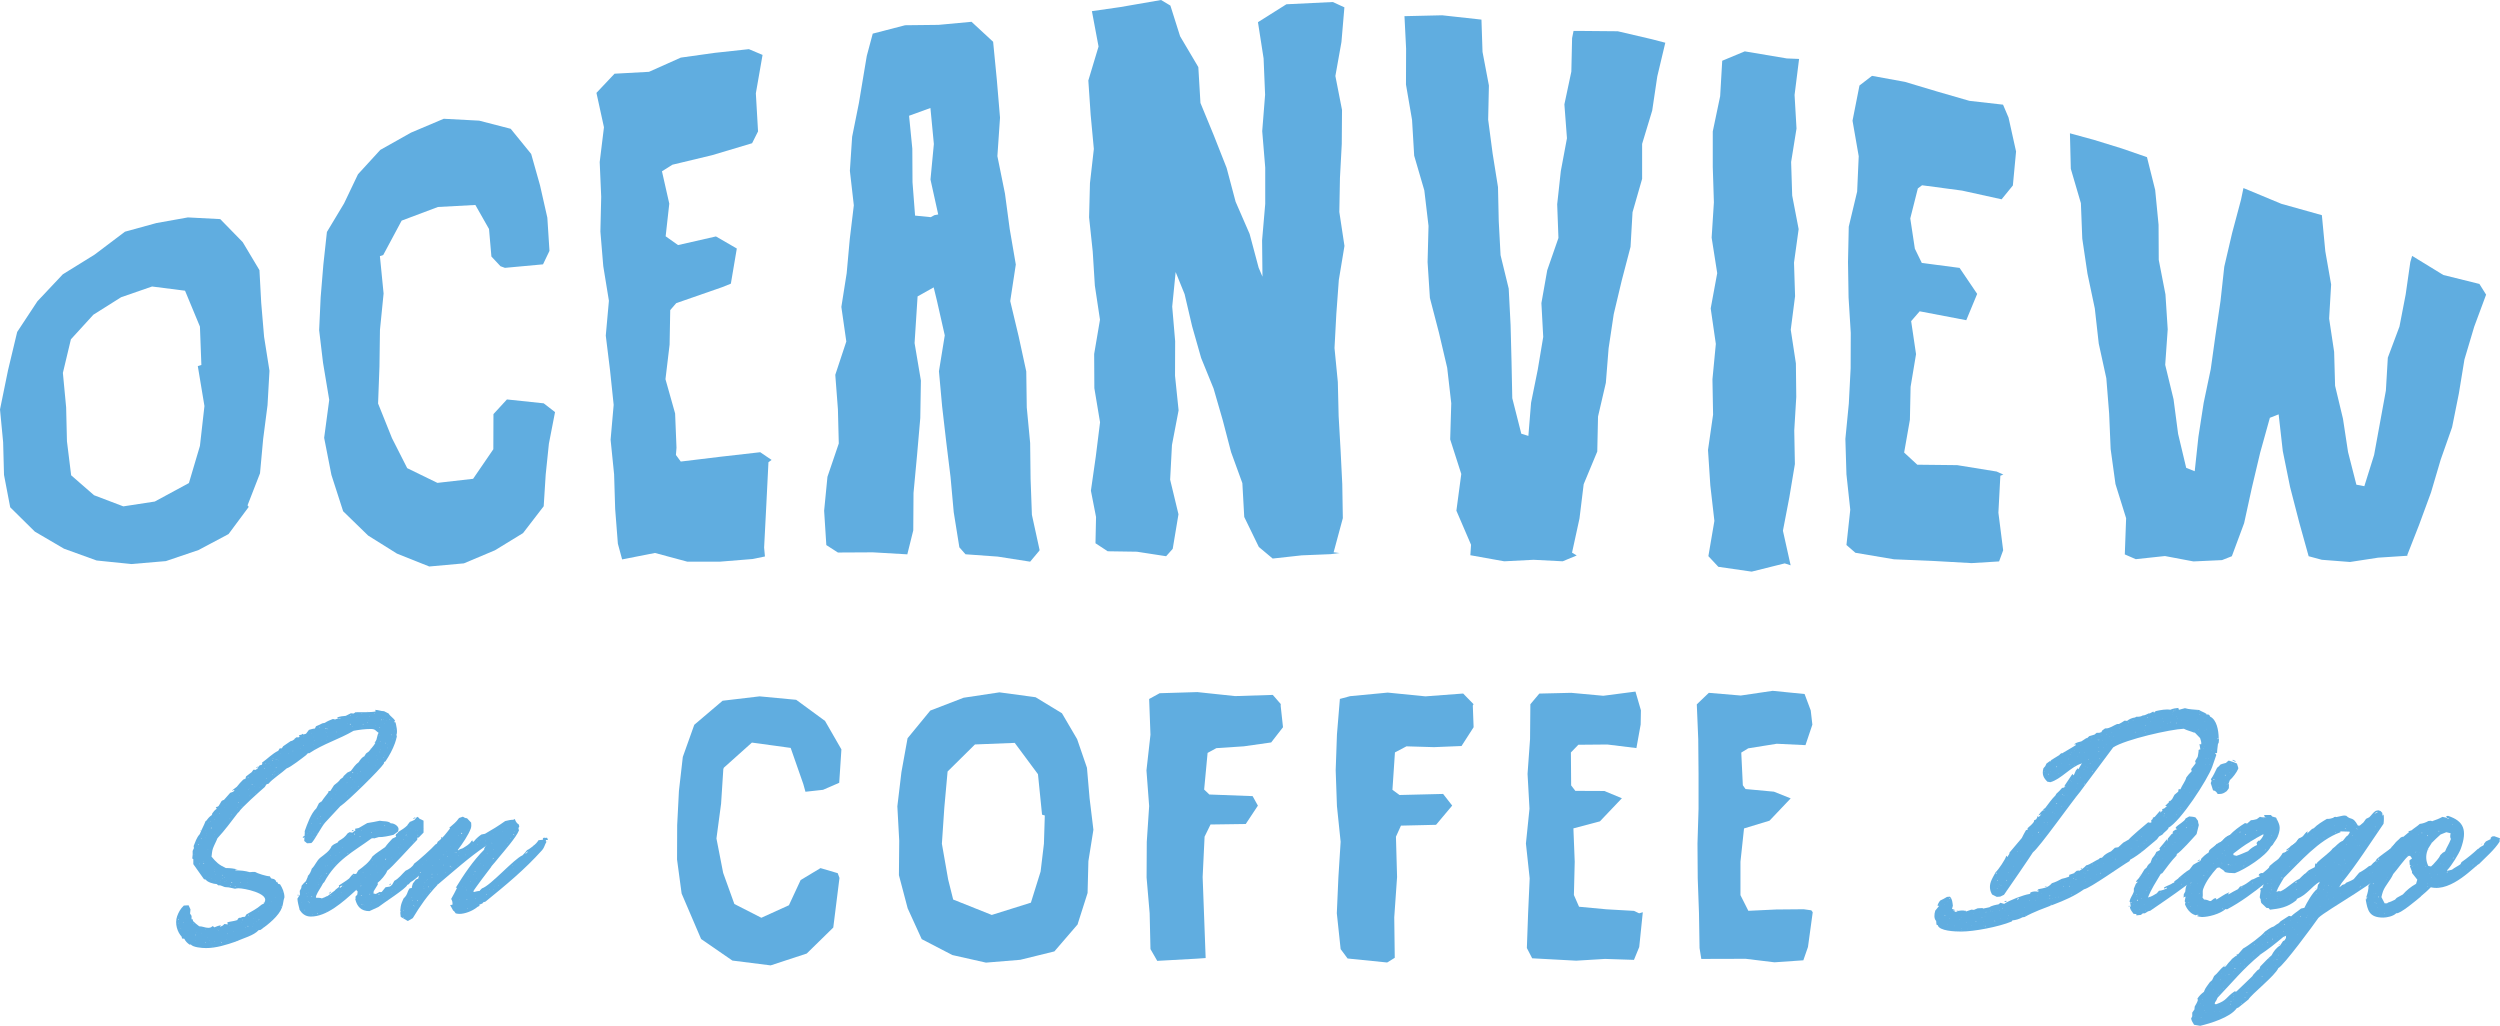
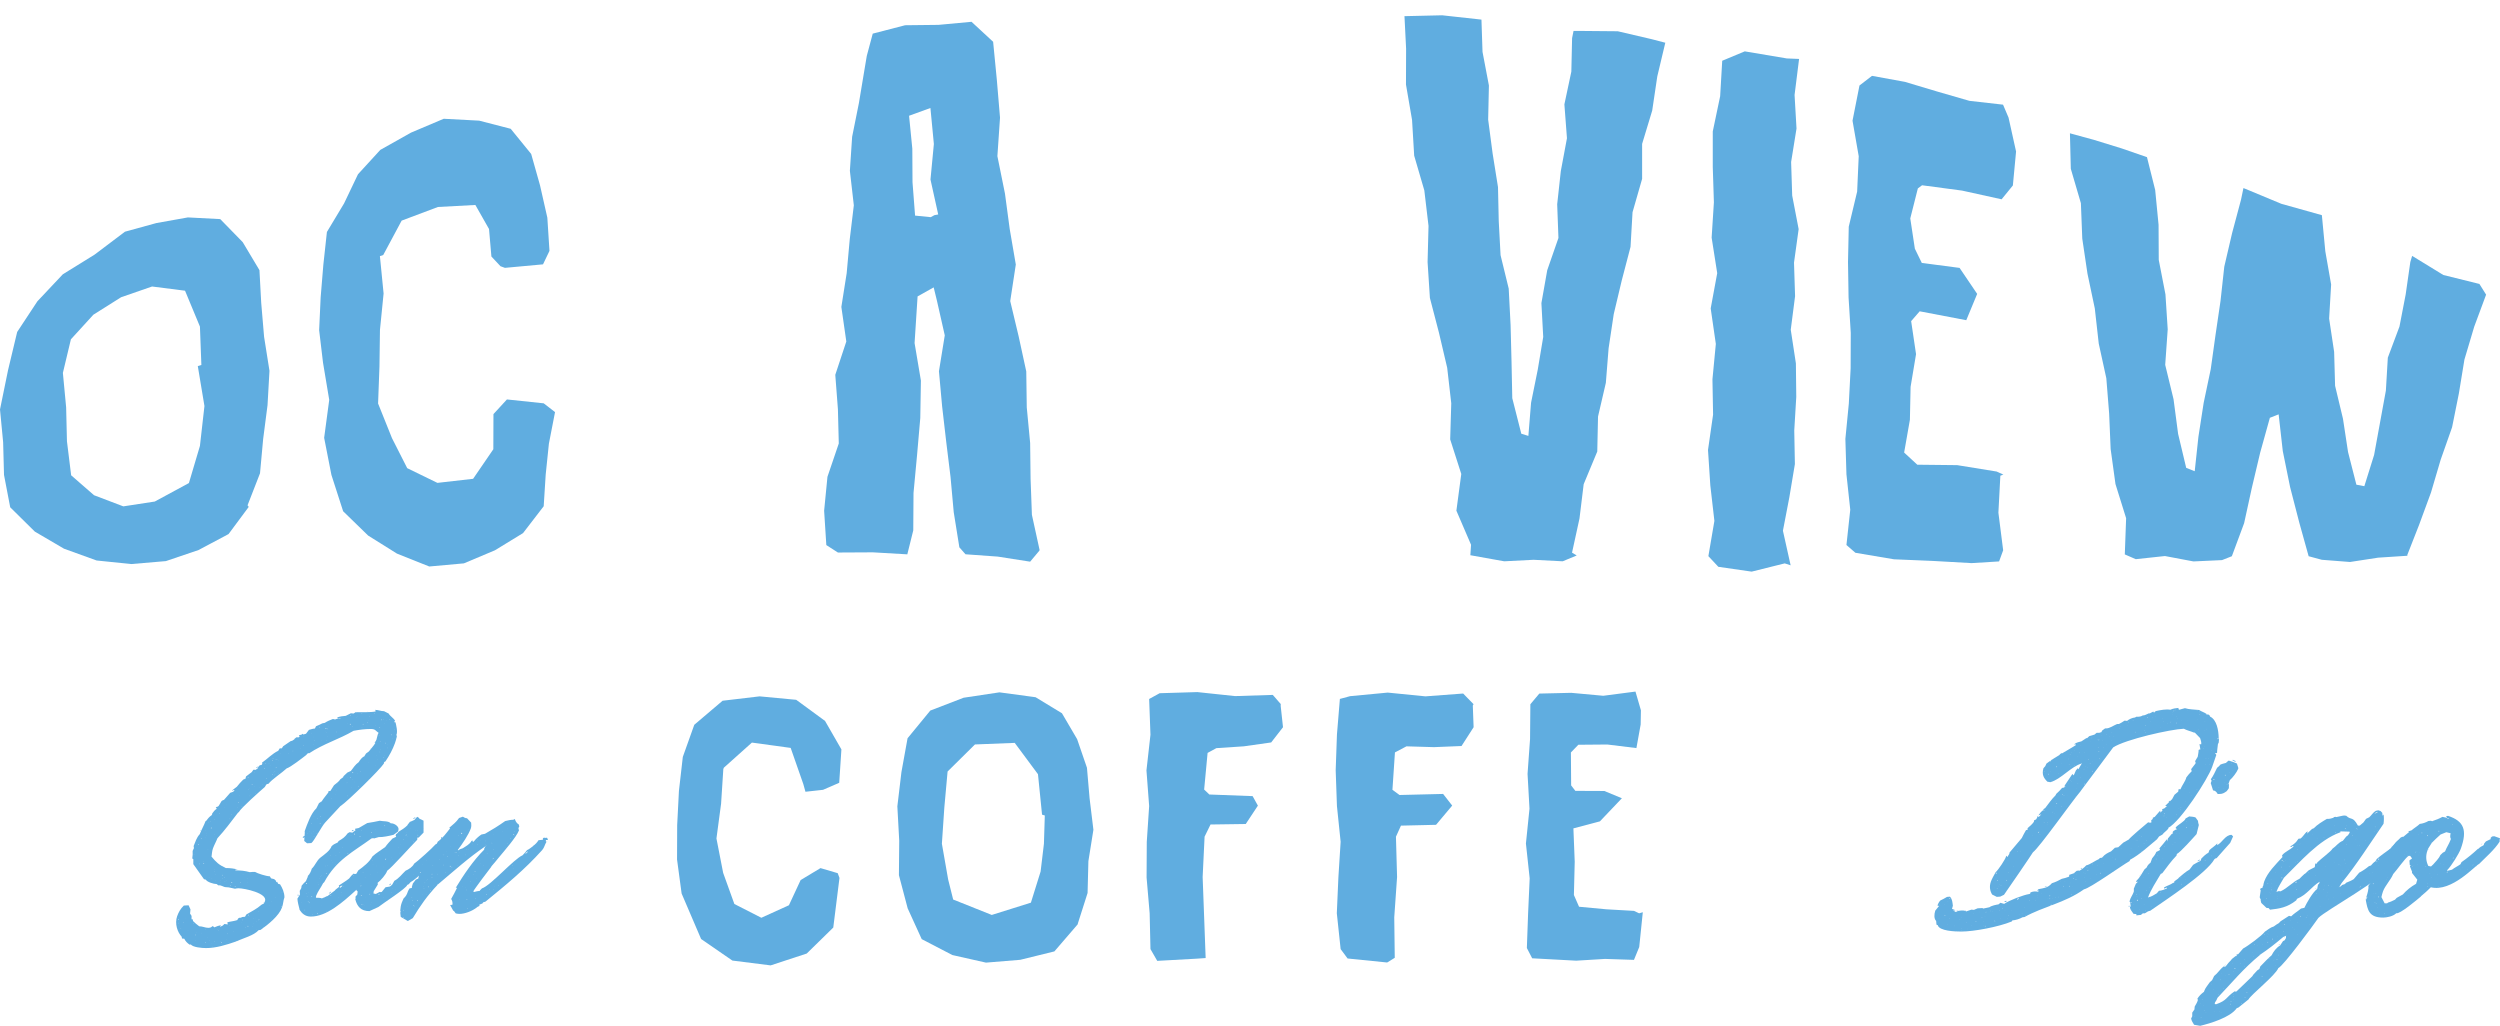
<svg xmlns="http://www.w3.org/2000/svg" viewBox="0 0 399.12 163.76" data-name="Layer 1" id="Layer_1">
  <defs>
    <style>
      .cls-1 {
        fill: #60ade0;
      }
    </style>
  </defs>
  <g>
    <path d="M39.72,80.91l-3.23,4.35-4.79,2.55-5.22,1.77-5.53.47-5.53-.57-5.2-1.88-4.66-2.73-3.93-3.88-.99-5.17-.14-5.22-.5-5.23,1.28-6.26,1.46-6.11,3.23-4.9,4.06-4.31,5.07-3.14,4.85-3.66,5.02-1.38,5.03-.9,5.16.27,3.59,3.68,2.67,4.47.28,5.2.46,5.44.86,5.43-.31,5.48-.7,5.42-.5,5.46-1.99,5.11.18.25ZM32.15,58.28l-.23-6.14-2.38-5.73-5.26-.67-4.94,1.71-4.43,2.79-3.59,3.93-1.28,5.36.52,5.5.13,5.42.67,5.43,3.65,3.18,4.68,1.78,5.02-.77,5.45-2.95,1.76-5.93.72-6.37-1.06-6.37.57-.18Z" class="cls-1" />
    <path d="M60.65,40.88l.59,5.98-.58,5.81-.08,5.84-.22,5.91,2.22,5.53,2.43,4.79,4.82,2.35,5.7-.65,3.23-4.72.02-5.61,2.15-2.34,5.87.62,1.81,1.4-.98,5.04-.51,4.93-.32,5.06-3.3,4.29-4.48,2.74-4.96,2.09-5.53.5-5.16-2.06-4.6-2.88-3.99-3.88-1.87-5.8-1.16-5.92.81-6.06-.99-5.93-.62-5.2.24-5.22.43-5.22.57-5.24,2.74-4.56,2.22-4.65,3.56-3.89,4.91-2.76,5.22-2.21,5.66.3,5.03,1.3,3.27,4.02,1.41,5,1.17,5.17.34,5.3-1.03,2.15-6.08.56-.71-.26-1.45-1.55-.38-4.39-2.18-3.84-5.97.32-5.8,2.18-2.94,5.49-.5.17Z" class="cls-1" />
-     <path d="M122.68,73.83l-.34,6.8-.35,6.79.13,1.42-2.01.41-5.19.42h-5.19s-5.17-1.39-5.17-1.39l-5.24,1.03-.68-2.51-.43-5.53-.17-5.54-.56-5.53.49-5.56-.58-5.53-.68-5.53.5-5.56-.9-5.52-.46-5.53.13-5.55-.24-5.54.68-5.56-1.2-5.49,2.89-3.06,5.5-.3,5.08-2.27,5.43-.76,5.44-.59,2.18.92-1.07,6.13.35,6.08-.95,1.89-6.39,1.91-6.33,1.52-1.67,1.05,1.17,5.17-.58,5.21,1.98,1.4,6.05-1.38,3.33,1.93-.95,5.61-1.39.56-7.33,2.55-.96,1.11-.1,5.51-.66,5.52,1.54,5.47.22,5.48-.09,1.15.77,1.05,6.36-.77,6.33-.72,1.81,1.23-.51.38Z" class="cls-1" />
    <path d="M165.9,87.95l-1.44,1.72-5.17-.81-5.15-.37-.98-1.11-.9-5.61-.51-5.63-.69-5.62-.65-5.62-.51-5.63.93-5.73-1.26-5.57-.51-2.09-2.57,1.44-.48,7.45,1.01,5.99-.1,5.98-.52,5.98-.56,5.98-.04,5.97-.95,3.83-5.5-.32-5.58.03-1.85-1.19-.35-5.48.53-5.42,1.81-5.32-.14-5.47-.42-5.49,1.76-5.32-.79-5.52.85-5.39.49-5.42.65-5.41-.63-5.51.36-5.43,1.08-5.38.9-5.4.36-2.14.95-3.55,5.17-1.34,5.33-.06,5.27-.49,3.45,3.19.59,6.06.51,6.06-.42,6.14,1.21,5.98.76,5.67.97,5.65-.89,5.84,1.34,5.61,1.22,5.62.08,5.74.54,5.69.07,5.74.21,5.72,1.23,5.63-.07.14ZM149.78,34.22l-1.23-5.56.54-5.67-.55-5.75-3.41,1.24.52,5.26.03,5.35.41,5.33,2.5.25.59-.32.6-.11Z" class="cls-1" />
-     <path d="M213.81,88.3l-1.37.17-4.63.19-4.63.51-2.21-1.85-2.33-4.79-.3-5.4-1.8-4.95-1.33-5.09-1.46-5.05-1.99-4.89-1.44-5.06-1.2-5.13-1.43-3.53-.55,5.52.47,5.52-.02,5.52.57,5.52-1.06,5.54-.29,5.53,1.33,5.52-.92,5.52-1.05,1.18-4.67-.72-4.66-.07-1.95-1.28.09-4.19-.82-4.2.78-5.46.68-5.46-.91-5.45-.03-5.46.93-5.47-.82-5.44-.34-5.45-.58-5.45.14-5.46.62-5.46-.51-5.46-.37-5.47,1.63-5.42-1.06-5.65,4.52-.65,6.52-1.13,1.49.89,1.55,4.9,2.91,4.92.34,5.73,2.13,5.17,2.05,5.2,1.43,5.39,2.24,5.15,1.44,5.39.61,1.43-.06-5.8.5-5.81v-5.81s-.48-5.81-.48-5.81l.46-5.81-.24-5.81-.9-5.78,4.54-2.86,7.41-.36,1.85.85-.47,5.53-.97,5.43,1.06,5.42-.04,5.43-.29,5.43-.1,5.43.82,5.42-.9,5.43-.4,5.44-.29,5.43.53,5.43.13,5.44.31,5.43.27,5.43.09,5.43-1.47,5.45.91.12Z" class="cls-1" />
    <path d="M251.72,88.68l-2.24.93-4.65-.24-4.68.24-5.41-.97.11-1.67-2.34-5.44.78-5.86-1.77-5.52.17-5.77-.65-5.67-1.31-5.58-1.45-5.57-.37-5.71.15-5.78-.67-5.67-1.62-5.55-.34-5.71-.97-5.64.02-5.73-.26-5.19,6.02-.14,6.27.69.17,5.15,1.02,5.37-.12,5.45.71,5.39.86,5.38.12,5.44.29,5.43,1.3,5.33.3,5.82.15,5.84.12,5.84,1.44,5.67,1.13.35.43-5.3,1.06-5.24.88-5.26-.29-5.4.93-5.25,1.79-5.15-.2-5.38.58-5.3.98-5.24-.41-5.41,1.11-5.23.12-5.34.23-1.15h1.46s5.6.05,5.6.05l5.44,1.27,2.15.56-1.28,5.38-.81,5.45-1.61,5.32v5.58s-1.53,5.33-1.53,5.33l-.32,5.53-1.4,5.35-1.28,5.38-.82,5.46-.44,5.52-1.25,5.38-.12,5.58-2.17,5.22-.67,5.48-1.19,5.45.73.44Z" class="cls-1" />
    <path d="M284.94,89.94l-5.29,1.32-5.32-.77-1.59-1.7.96-5.63-.65-5.66-.37-5.66.81-5.64-.1-5.65.54-5.64-.82-5.67,1.04-5.63-.89-5.67.36-5.64-.18-5.66v-5.65s1.18-5.63,1.18-5.63l.33-5.66,3.6-1.5,6.71,1.13,1.96.08-.72,5.75.31,5.36-.86,5.34.17,5.36,1.03,5.36-.74,5.35.17,5.36-.69,5.35.82,5.37.06,5.36-.32,5.36.1,5.36-.89,5.33-1.02,5.31,1.23,5.52-.92-.3Z" class="cls-1" />
    <path d="M319.35,75.97l-.31,5.88.76,6-.65,1.78-4.39.27-6.21-.35-6.19-.26-6.15-1.04-1.43-1.24.61-5.63-.61-5.66-.17-5.65.55-5.63.29-5.64.02-5.65-.35-5.66-.09-5.65.12-5.65,1.34-5.61.25-5.64-.99-5.67,1.11-5.62,2-1.54,5.26.96,5.14,1.54,5.15,1.49,5.37.61.88,2.07,1.2,5.41-.51,5.42-1.8,2.21-6.31-1.39-6.39-.85-.67.5-1.21,4.79.73,4.83,1.11,2.28,6.03.79,2.81,4.15-1.74,4.2-7.44-1.42-1.36,1.57.78,5.27-.87,5.22-.11,5.25-.92,5.24,2.1,1.94,6.37.07,6.3,1.02,1.07.49-.47.17Z" class="cls-1" />
    <path d="M384.41,88.72l-4.75.31-4.48.69-4.5-.35-2.11-.57-1.49-5.35-1.47-5.69-1.17-5.76-.66-5.85-1.4.55-1.55,5.57-1.33,5.62-1.23,5.63-1.96,5.28-1.57.62-4.56.21-4.55-.86-4.66.5-1.75-.76.21-5.78-1.7-5.45-.77-5.59-.24-5.67-.45-5.63-1.21-5.54-.63-5.61-1.17-5.55-.83-5.59-.22-5.66-1.61-5.49-.14-5.67,3.9,1.07,4.38,1.35,4.02,1.39,1.31,5.24.54,5.56.03,5.6,1.07,5.51.36,5.58-.4,5.67,1.33,5.48.73,5.54,1.29,5.42,1.36.54.59-5.49.84-5.43,1.13-5.38.76-5.45.8-5.44.6-5.47,1.25-5.36,1.42-5.32.39-1.87,6.06,2.52,6.46,1.81.55,5.77.93,5.3-.32,5.44.8,5.32.15,5.41,1.26,5.26.81,5.32,1.33,5.21,1.27.24,1.56-4.99.94-5.14.94-5.14.31-5.25,1.86-4.97.99-5.12.74-5.17.29-.99,4.98,3.05,5.76,1.43,1.07,1.71-1.9,5.12-1.56,5.24-.89,5.43-1.08,5.38-1.82,5.17-1.55,5.25-1.89,5.14-1.92,4.9.15.06Z" class="cls-1" />
  </g>
  <g>
    <g>
      <path d="M59.81,118.54c.13-.12.23-.29.29-.46.09-.25.11-.54.2-.79.03-.08.11-.29.2-.33l-.06.04c-.5-.33-.48-.62-1.27-.62-.87,0-1.79.12-2.72.29-2.32,1.36-4.82,2.07-7.11,3.6l-.07-.04-.14.04-.27.29h-.04l-.03-.04.03.04h.04c-.58.45-2.49,1.94-3.09,2.11-.64.62-2.5,1.86-2.88,2.44l-.28.08-.11.08-.22.37c-.72.62-3.85,3.39-4.15,4.01l-.11.08-.03-.04.02-.04.03.04c-1.09,1.41-2.1,2.81-3.33,4.14-.2.54-.52,1.08-.71,1.61-.17.46-.15.87-.23,1.32.72.87,1.18,1.32,2.28,1.82.66,0,1.3.08,1.92.21l-.35.04-.06.04v.08c.84,0,1.6.08,2.31.29.31-.04.55-.04.84-.04.41.25,1.82.7,2.36.7l.21.33.49.12.31.29v.21s.16-.08.16-.08l.17.33.3.08c.37.58.69,1.28.7,2.07-.21.58-.18,1.08-.4,1.65-.48,1.32-2.18,2.69-3.41,3.56l-.31.04c-.77.87-2.5,1.28-3.51,1.78l-.07-.04-.06.04h.12c-1.66.58-3.29,1.08-4.87,1.08-.66,0-2.11-.12-2.44-.58l-.18.04c-.37-.25-.67-.54-.86-.95l-.36-.04-.06-.29c-.66-.7-1.15-2.07-.72-3.27.23-.62.5-1.16,1.07-1.7l.76-.04.3.66-.07.66.24.37v.54h.18l.06.29c.31.29.62.58.98.83.54,0,.95.25,1.48.25.12,0,.26-.04.4-.08l.28-.21.26.21c.35-.17.73-.29,1.07-.33l-.14.17v.08s.42-.21.42-.21l.26-.25.55.08v.12s.03-.08.03-.08l-.07-.04-.02-.29-.07-.04c.56-.17,1.05-.17,1.63-.37l.13-.25.21-.12h.21l.25-.12.43-.04.22-.37c.9-.54,1.59-.83,2.44-1.57l.35-.17c.04-.12.13-.25.18-.37.47-1.28-3.27-2.07-4.26-2.07-.17,0-.35.04-.53.08-.47-.08-.9-.25-1.4-.25s-.73-.37-1.26-.29l-.26-.21c-.5,0-1.54-.33-1.73-.7l-.3-.08-1.7-2.4v-.79s-.17-.12-.17-.12c.07-.41.09-.83.06-1.2l.21-.45-.05-.33c.27-.62.44-1.32.98-1.9.26-.7.66-1.36.92-2.07l.17-.12c.19-.29.47-.62.8-.83.07-.08.12-.21.1-.29.17-.25.48-.62.73-.74l-.17-.21.21-.12c.07.04.2-.08.25-.12.17-.25.3-.5.44-.74l.13-.12.29-.12.99-1.12.48-.17.21-.25-.07-.04-.29.12h-.04v-.04s.76-.58.76-.58c.32-.41.66-.79,1.04-1.16l.34-.12.09-.37c.3-.25.62-.45.92-.7l.26-.37h.21l.07.04.37-.21.16-.33.2-.21.32-.08.1-.17-.06-.17c.89-.62,1.65-1.45,2.6-1.9l.22-.37.14-.04.09.08.26-.25.04-.12,1.21-.83.28-.08.32-.21.03-.08.3-.25h.37l.21-.12c-.12,0-.22-.08-.13-.21l.42-.12.13-.12.12.12.42-.12.47-.62c.32-.08.66-.21.95-.21l.18-.37c.33-.12.69-.29,1-.46l.4-.08c.44-.29.87-.45,1.3-.62l.34.08c.29-.12.6-.17.85-.17l.02-.04-.03-.04-.28.08-.19-.04v-.12c.44-.17.91-.21,1.34-.25l.81-.41.44.04.32-.21c.79,0,2.47.04,3.2-.12l-.05-.21-.07-.04h.04c.5,0,.92.21,1.42.21l.73.37c.25.45.78.7,1.03,1.16l-.16.21.23.04c.1.41.37,1.49.15,1.98l.06.29c-.09.37-.17.7-.31,1.08-.36.99-.87,1.94-1.51,2.89-.18.04-.28.21-.24.33-.67,1.03-5.8,6.04-6.9,6.78l-.03-.04v-.04s.04.04.04.04l-2.46,2.65c-.6.62-1.82,3.06-2.24,3.31l-.68.04-.45-.37.03-.66c0,.12-.18.17-.27.17l.05-.25.07.04.17-.12c0-.25.06-.5.02-.75l.03-.08c.36-.99.97-2.77,1.83-3.56l.44-.87h.04l.38-.25c.3-.5.72-.95,1.05-1.41l.03-.21.3-.04.58-.91c.35-.29.79-.58,1.01-.95l.45-.33.06-.17.62-.58.55-.25c.39-.5.71-1.03,1.26-1.41.13-.25.62-.91.91-.91l-.06.04.31-.5.45-.33c.33-.45.77-.87,1.04-1.36h.08l.02-.04s-.04,0-.06.04l-.22-.08ZM28.5,146.7l-.07.08.07.04.06-.04-.05-.08ZM28.47,147.36l-.03.08.07-.08v-.04s-.04.04-.04.04ZM28.91,148.19l-.03-.04-.03.08.06-.04ZM29.33,147.28l-.03-.04-.04.12.07-.08ZM29.54,146.58h.04l-.03-.04v.04ZM30.01,148.48l-.02.04.06-.04h-.04ZM30.14,145.63l-.02.04.02-.04ZM30.98,147.41h-.12l.03.04.1-.04ZM30.99,136.45l-.06.04h.08l-.03-.04ZM31.06,148.89h.08-.08ZM31.17,150.18l-.02.04.06-.04h-.04ZM31.27,149.23l-.1.04.03.04.1-.04-.03-.04ZM31.35,148.77l-.02.04h.04l-.03-.04ZM31.44,136.12l.02-.04-.02.04ZM31.77,134.75l-.1.04-.03.08.1-.04.03-.08ZM31.83,137.89l-.06.04.03.04.06-.04-.03-.04ZM31.92,132.64l.02-.04.11-.08v.08s-.13.04-.13.04ZM32.19,133.84l-.06.04v.08s.08-.08.08-.08l-.03-.04ZM32.16,148.94v.04s.03,0,.03,0l-.03-.04ZM32.2,135.17h.04-.04ZM32.46,137.52l-.06.04h.04l.02-.04ZM32.5,137.77l-.03.08.07.04.06-.04-.09-.08ZM32.56,150.01l-.02.04.02-.04ZM32.75,133.76h-.04l.03.04.02-.04ZM32.81,150.47v-.08s-.08.08-.08.08l.03.04.06-.04ZM32.82,132.56l-.03-.04v.04s.03,0,.03,0ZM32.82,148.4l-.02.04h.04l.02-.04h-.04ZM33.04,132.97l-.06.04h.04l.02-.04ZM32.98,133.47h.04v-.04s-.04.04-.04.04ZM33.12,149.72h-.04l.03.04v-.04ZM33.17,135.7h.04l.02-.04-.06.04ZM33.38,131.24l-.03-.04-.03.08.06-.04ZM33.35,140.09l.03.04v-.04s-.03,0-.03,0ZM33.45,150.18l.03.04.02-.04h-.04ZM33.58,131.15l.03.04.03-.08-.06.04ZM33.66,132.19l.05.08.07-.08v-.08s-.12.08-.12.08ZM33.7,150.63v.04s.03,0,.03,0l-.03-.04ZM33.76,140.67l.06-.04-.06.04ZM33.77,137.36l.02-.04-.02.04ZM33.8,140.33h.04l.02-.04-.06.04ZM33.95,151.09l-.06.04h.04l.02-.04ZM34.16,130.12l-.06.04h.04v-.04ZM34.23,130.74l-.06.04h.08l-.03-.04ZM34.23,133.22v.04s.04-.04.04-.04h-.04ZM34.3,139.09h-.04l.03.04.02-.04ZM34.3,138.85h-.04l.03.04.02-.04ZM34.32,150.3l-.03-.04-.02.04.03.04.02-.04ZM34.39,140.54h-.04l.03.04.02-.04ZM34.39,139.63l-.02.04.06-.04h-.04ZM34.63,150.71l-.02.04.02-.04ZM34.71,148.44h.04l.02-.04-.06.04ZM34.94,148.48l-.05.12.07-.08-.03-.04ZM35.02,140.29l.03-.08-.03.08ZM35.12,129.87l-.03-.04-.04.12.07-.08ZM35.11,140.62l.03.04.02-.04h-.04ZM35.11,140.95h.04l.02-.04-.06.04ZM35.14,150.34v.04s.04-.04.04-.04h-.04ZM35.41,150.51l-.05-.08h-.04v.12s.1-.04.1-.04ZM35.43,150.8l-.02.04.06-.04h-.04ZM35.56,139.71l-.07-.04-.06.04.03.04.1-.04ZM35.59,140.21l-.06.04.03.04.03-.08ZM35.59,141.45l.03-.08-.03.08ZM35.77,129h.04l.02-.04-.06.04ZM35.87,140l-.04.12.07-.08-.03-.04ZM35.95,140.71l-.06.04-.02.04.06-.04.02-.04ZM36.13,150.01l-.06.04h.04l.02-.04ZM36.23,128.55s-.07-.04-.09-.08l.02-.04v.08s.08.04.08.04ZM36.19,140.62l.03.04.02-.04h-.04ZM36.27,149.06v.08s.06-.12.06-.12l-.06.04ZM36.53,150.51h.04l-.03-.04-.02.04ZM36.61,147.78l-.06.04h.08l-.03-.04ZM36.67,130.74l.03.04.03-.08-.06.04ZM36.8,141.33l-.06.04v.08s.08-.08.08-.08l-.03-.04ZM36.86,130.91v.04s.03,0,.03,0l-.03-.04ZM37.02,140.83l-.11.08.07.04.1-.04-.05-.08ZM36.97,130.04l-.06.04.03.04.03-.08ZM37.18,126.73l-.06.04h.04l.02-.04ZM37.3,148.73h-.04v.04s.04-.04.04-.04ZM37.4,147.32v.04s0-.04,0-.04ZM37.58,141.45l-.13.12h.04l.1-.04v-.08ZM37.46,146.91l.02-.04.06-.04-.07.08ZM37.59,146.79l-.02.04h-.04l.06-.04ZM37.85,128.88l.06-.04h-.04l-.02.04ZM37.94,129.54l-.03-.04v.04s.03,0,.03,0ZM38.09,128.09l-.03-.04-.07.08.03.04.07-.08ZM38.25,126.98h-.04v.04s.04-.04.04-.04ZM38.42,140.87l-.06.04.03.04.06-.04-.03-.04ZM38.56,147.32h-.04l.03.04v-.04ZM38.56,128.76l.07.04.06-.04h-.12ZM38.64,146.87l.03.04.06-.04-.03-.04-.06.04ZM38.83,139.63h-.04l-.02.04.06-.04ZM39.09,124.21l-.02.04-.03-.04h.04ZM39.12,127.31l.02-.04-.02.04ZM39.24,148.07l-.03-.04-.03.08.06-.04ZM39.58,140.29l-.06.04h.04l.02-.04ZM39.69,124.04h-.04l-.11.08.03.04.13-.12ZM39.56,140.91l-.02.04h.04l-.03-.04ZM39.59,147.78l-.03.08s.01.08,0,.12l.07-.08-.04-.12ZM39.71,146.08l.03-.08-.17.12.07.04.07-.08ZM39.71,126.03l-.03.08.06-.04-.03-.04ZM39.79,127.06l.03.04.02-.04h-.04ZM39.86,146.25l-.02.04.06-.04h-.04ZM39.87,125.82l-.02.04.06-.04h-.04ZM39.96,148.94v.04s.03,0,.03,0l-.03-.04ZM40.05,126.81l-.02.04h.04l-.03-.04ZM40.1,147.41h-.04.04ZM40.21,125.24v.08s.07-.04.07-.04v-.08s-.07.04-.07.04ZM40.25,147.9l.06-.04h-.04l-.02.04ZM40.45,146.66h.04v-.04s-.04.04-.04.04ZM40.49,147.49l-.02.04.06-.04h-.04ZM40.49,148.4l-.02.04.02-.04ZM40.56,123.26l.03.04.03-.08-.06.04ZM40.58,125.57v.04s.03,0,.03,0l-.03-.04ZM40.72,126.69l.06-.04-.03-.04-.03.08ZM40.79,140.5h.04-.04ZM40.83,146.54v.04s.03,0,.03,0l-.03-.04ZM40.95,122.64l-.05-.08.23-.17.07.04-.24.21ZM40.97,147.07l-.06.04h.04l.02-.04ZM41.03,148.4l-.06.04h.04l.02-.04ZM41.21,126.48l.02-.04-.02.04ZM41.25,145.5l-.03-.04-.02.04h.04ZM41.39,146.83l-.03-.04-.07.08.03.04.07-.08ZM41.45,125.7h.04l.02-.04-.06.04ZM41.46,140.58l.02-.04-.02.04ZM41.55,139.67l-.05-.08.06-.04.11.04-.11.08ZM41.87,125.24h.04l-.03-.04-.02.04ZM42.08,144.14l-.1.04.02-.04.06-.04.03.04ZM42.02,148.07h.04l-.03-.04h-.04l.03.04ZM42.21,125.32l.06-.04-.06.04ZM42.23,122.64v.08s.08-.08.08-.08l-.03-.04-.06.04ZM42.31,121.85h.08l.06-.04h-.08l-.06.04ZM42.56,124.25h.08l-.03-.04h-.08l.03.04ZM42.93,121.85h.04l-.03-.04-.02.04ZM42.99,144.47l-.06.04h.04l.02-.04ZM43.23,122.18l-.06.04h.04l.02-.04ZM43.27,140.62h.04-.04ZM43.28,143.56h.04-.04ZM43.36,143.93l-.06.04h.04l.02-.04ZM43.35,146.33h.04-.04ZM43.39,146.79h-.04l.03.04.02-.04ZM43.46,123.59l-.03.08.03.04.03-.08-.03-.04ZM43.56,121.39l-.1.04.07.04.06-.04-.03-.04ZM43.63,121.06l-.03-.04-.06.04.03.04.06-.04ZM43.73,146.08l-.06.04h.04l.02-.04ZM43.7,123.38h.04l-.03-.04-.02.04ZM43.84,123.13l.03.04.06-.04h-.08ZM43.87,123.71v.08s.06-.12.06-.12l-.06.04ZM43.95,143.31l-.06.04h.04l.02-.04ZM44.2,121.23l.1-.04h-.08l-.07.08h-.17l.11.04.07-.08h.04ZM44.13,122.55l-.03-.04-.07.08.03.04.07-.08ZM44.49,123.5l-.1.04h.12l-.03-.04ZM44.45,121.44h-.04l-.02.04.06-.04ZM44.75,120.28l-.02.04.06-.04h-.04ZM44.92,144.76v.08s.08-.08.08-.08l-.03-.04-.06.04ZM44.95,144.1h.04-.04ZM45.04,142.48h-.04v.04s.04-.04.04-.04ZM45.3,120.82h-.08.08ZM45.6,119.2l-.02.04.06-.04h-.04ZM45.99,120.28l-.02.04c.06-.04.07-.08.13-.12l-.11.08ZM46.17,118.67l.03.04.02-.04h-.04ZM46.77,119.86l-.03.08.06-.04-.03-.04ZM47.98,119.49l-.02.04h.04l-.03-.04ZM48.54,119.08l-.03-.04h-.08l.03.04h.08ZM48.55,117.59h-.04l-.02.04.06-.04ZM49.16,133.1l-.03-.04-.02.04h.04ZM49.44,132.68l-.02.04.06-.04h-.04ZM49.75,131.48l-.03-.04-.04.12.07-.08ZM49.7,117.05h.04l.02-.04-.06.04ZM49.77,133.01h.04l-.03-.04-.02.04ZM50.02,118.79l-.06.04h.04l.02-.04ZM50.06,132.68l-.02.04.06-.04h-.04ZM50.09,133.63l.06-.04v-.08s-.06.12-.06.12ZM50.15,117.63l-.06.04h.04v-.04ZM50.12,130.37l-.02.04.06-.04h-.04ZM50.24,118.17l-.03.08.06-.04-.03-.04ZM50.25,119.41l-.02.04h.04l-.03-.04ZM50.6,133.01l-.03.08.06-.04.03-.08-.06.04ZM50.72,130.66l-.03.08.06-.04-.03-.04ZM51.05,116.06l-.03-.04-.07.08.03.04.07-.08ZM51.13,131.44l-.06.04v.08s.07-.04.07-.04v-.08ZM51.14,130.41h.08l-.03-.04h-.08l.03.04ZM51.13,127.93l.06-.04v.04h-.06ZM51.32,118.29h.04l.02-.04-.06.04ZM51.93,116.72l-.06.04h.04v-.04ZM51.97,116.27l-.06.04-.03.08.17-.12h-.08ZM52.07,118.17l.03.04.03-.08-.06.04ZM52.25,116.31l.02-.04-.16.08.07.04.07-.08ZM52.17,116.97h-.04l-.02.04.06-.04ZM52.2,127.27l-.02.04.02-.04ZM52.28,117.59h.04l.02-.04-.06.04ZM52.38,116.39l-.03-.04-.03.08.06-.04ZM52.49,115.98h.04l-.03-.04v.04ZM52.87,127.47h.04l-.03-.04-.02.04ZM53.23,126.03l.06-.04s-.07-.04-.09-.08l.07.04-.03.08ZM53.47,126.85h.04l.02-.04-.06.04ZM53.63,117.76h.04l-.03-.04-.02.04ZM53.75,126.19l-.06.04h.04v-.04ZM53.71,116.85v.08s.06-.12.06-.12l-.06.04ZM53.89,125.12l-.02.04h.04l-.03-.04ZM55.4,124.95l-.03.08.06-.04-.03-.04ZM55.46,127.06l.03.04.06-.04h-.08ZM55.53,124.04l-.06.04h.04l.02-.04ZM55.53,115.48l-.02.04h.04l-.03-.04ZM55.92,115.56l-.07.08.03.04.15-.08-.11-.04ZM55.89,114.28l.07.04.06-.04-.07-.04-.06.04ZM55.91,124.12l.03.04.06-.04v-.08s-.08.08-.08.08ZM56.04,125.7h.04l.02-.04-.06.04ZM56.21,124.46h.04l-.03-.04-.02.04ZM56.24,115.94l-.03.08.06-.04-.03-.04ZM56.42,123.3h-.12l-.06.04-.02.04.03.04.17-.12ZM56.61,124.83l-.02.04.06-.04h-.04ZM56.62,116.27h.04-.04ZM56.86,114.57l.03.04.02-.04h-.04ZM56.88,113.83h.08l-.03-.04-.06.04ZM57.02,114.36h.04l-.03-.04v.04ZM57.08,123.42l-.06.04h.04l.02-.04ZM57.25,125.57l-.06.04-.02.04.1-.04-.03-.04ZM57.64,123.13h-.12l.03.04.1-.04ZM57.83,113.95h-.12l.03.04.1-.04ZM57.8,116.1l-.06.04h.08l-.03-.04ZM57.93,115.61v.08s.07-.04.07-.04v-.08s-.07.04-.07.04ZM58.63,115.4l.03.04.06-.04-.03-.04-.06.04ZM58.67,113.58h.08l-.06.04-.03-.04ZM58.84,114.94l-.06.04h.04l.02-.04ZM58.87,124.41l-.06.04h.04l.02-.04ZM58.9,121.73l-.02.04h.04l-.03-.04ZM58.93,114.36h.08l-.03-.04-.06.04ZM59.05,123.59h.04-.04ZM59.16,119.53l.02-.04.07-.08-.03.08-.06.04ZM59.67,123.13h-.04.04ZM59.63,114.7l.02-.04-.02.04ZM59.7,113.95l.07.04.06-.04h-.12ZM59.97,115.81v.04s.04-.04.04-.04h-.04ZM59.98,122.18l-.02.04h.04l-.03-.04ZM60.11,122.26v.04s0-.04,0-.04ZM60.15,120.69h.04l-.03-.04v.04ZM60.24,118.38l-.03-.04v.04s.03,0,.03,0ZM60.28,121.23l-.03-.04-.02.04h.04ZM60.6,117.38h.04l-.03-.04h-.04l.03.04ZM60.64,120.03l-.06.04h.12l-.07-.04ZM60.68,116.14l-.03-.04-.07.08.03.04.07-.08ZM60.71,118.33l-.06.04h.12l-.07-.04ZM60.68,119.58l.03.04.02-.04h-.04ZM60.73,119.33l.02-.04-.02.04ZM60.94,114.86l-.07.08.03.04.06-.04v-.08ZM61.32,120.9h-.12l.07.04.06-.04ZM61.22,114.9l.03.04.03-.08-.06.04ZM61.3,120.61h.04l.02-.04-.06.04ZM61.36,115.52h.04l.02-.04-.06.04ZM61.5,114.24l-.06.04h.04l.02-.04ZM61.54,118.58l-.06.04v.08s.08-.08.08-.08l-.03-.04ZM61.78,114.94l-.06.04h.04l.02-.04ZM61.8,118.87l-.02.04h.04l-.03-.04ZM61.87,119.37l-.06.04.03.04.03-.08ZM62.09,120.03l-.02.04.02-.04ZM62.24,114.82l-.03-.04-.06.04.03.04.06-.04ZM62.16,117.09l.03-.08-.03.08ZM62.42,117.3v.08s.07-.04.07-.04v-.08s-.07.04-.07.04ZM62.42,119.45h.04l.02-.04-.06.04ZM62.65,117.92l-.03-.04-.02.04h.04ZM62.95,116.52l.03.04.03-.08-.06.04ZM63.2,115.73l-.06.04h.04v-.04ZM63.21,117.96l-.02.04.06-.04h-.04Z" class="cls-1" />
      <path d="M65.55,140.83l-.29.33-.25.12c-.06.5-4,3.02-4.6,3.52l-1.44.66c-1.33,0-1.97-.74-2.25-1.9l.05-.12-.02-.29.29-.33.06-.5-.19-.17v-.12s-.07.08-.07.08c-2.12,1.94-4.69,4.22-7.21,4.22-.91,0-1.44-.5-1.83-1.12l.02-.04c-.14-.54-.3-1.12-.34-1.7l.41-.66-.04-.58.25-.45.05-.37c.21-.25.44-.54.69-.74l.3-.7v-.12c.32-.29.55-.83.63-1.16.57-.54.76-1.28,1.39-1.78.64-.5,1.51-1.08,1.78-1.82.27-.29.61-.41.96-.58l.17-.25c.69-.41.96-.58,1.45-1.24l.31-.17.43.08.52-.41c-.07-.04-.12-.12-.09-.21l.58-.12,1.36-.79c.67-.12,1.32-.21,2-.37.58.12,1.37,0,1.76.41h.08c.5,0,1.34.54,1.13,1.12l-.08.21-.68.5c-.64.17-1.77.41-2.37.37l-.74.21-.15-.04-.26.04c-2.94,2.15-5.64,3.43-7.56,6.99l-.18.17c-.32.66-.85,1.32-1.1,1.98-.04.12-.05.25-.04.33.21,0,.83,0,.95.12l.21-.12h.08l.51-.25h.08l1.2-.91.09-.12.58-.46-.05-.21c.55-.37,1.13-.7,1.65-1.12.19-.29.46-.58.74-.79l.14.08.26-.04.32-.54c.85-.62,1.77-1.32,2.26-2.23.62-.58,1.36-.99,2.03-1.49.35-.5.75-.91,1.16-1.36l.6-.29-.09-.21.08-.21.23-.17.16-.21c.48-.29,1.01-.62,1.41-1.03l.03-.08.39-.5.1-.04v.08c.09,0,.04-.08-.02-.04l.64-.29.3-.37.21-.12.36.37h.08l.49.25v1.9s-.77.79-.77.79l-.26.04.06.17-.06.17c-.91.91-4.13,4.51-4.77,4.92l-.03.08c-.2.54-.98,1.45-1.51,1.86l.05.21-.05.12-.61.99-.05.37.38.08.62-.33.15.04.18-.04.6-.74.71-.12.35-.29.35-.62c.72-.37,1.22-1.08,1.79-1.61.49-.21,1.14-.62,1.36-1.12.55-.37,2.95-2.52,3.39-3.06.46-.25,1.01-.62,1.37-1.03l.38-.12.48.04.26.21.06.29c-.03.08-.03.21-.11.29l-.96,1.49-1.49,1.36-.1.04v-.12s-.11.08-.11.08c0,0,.19.04.06.17-.82.79-2.96,2.89-3.81,3.31ZM47.54,143.02l-.02-.17.06-.04.12.12-.15.08ZM47.75,144.84l.03-.08-.03.08ZM48.22,144.01l-.06.04h.04l.02-.04ZM48.68,145.25l-.06.04.03.04.06-.04-.03-.04ZM48.84,142.65l.03.04.03-.08-.06.04ZM49,141.08l-.08-.12-.07.08v.08s.15-.04.15-.04ZM48.99,143.15h.08l-.03-.04-.06.04ZM49.15,143.97l.03.04.06-.04-.03-.04-.06.04ZM49.34,142.53l-.06.04h.04l.02-.04ZM49.42,144.14l-.03-.04-.1.04.07.04.06-.04ZM49.58,144.84l-.02.04h.04l-.03-.04ZM49.81,143.06l-.07.08v.08s.08-.08.08-.08v-.08ZM49.87,145.96h.08l-.03-.04-.06.04ZM50.62,142.19l-.06.04h.04v-.04ZM50.74,145.75l-.07.08v.08s.08-.08.08-.08v-.08ZM50.8,140.79l-.06.04h.04v-.04ZM50.85,141.12l-.06.04h.08l-.03-.04ZM50.98,137.56l-.06.04h.04v-.04ZM50.98,140.29l-.06.04h.04l.02-.04ZM51.19,139.96l-.06.04h.08l-.03-.04ZM51.35,144.51l-.06.04h.04v-.04ZM51.36,139.71l-.06.04h.08l-.03-.04ZM51.93,138.27h.08l-.03-.04-.06.04ZM52.1,145.42l-.06.04h.08l-.03-.04ZM52.14,139.38l-.07.08.03.04.06-.04v-.08ZM52.35,138.14h-.04l.03.04.02-.04ZM52.5,142.61l.3-.25h.08l-.03.08-.28.21h-.04l-.03-.04ZM52.73,136.53h.08l-.03-.04-.06.04ZM52.88,142.94l-.03-.04-.06.04v.08s.08-.08.08-.08ZM52.92,137.36h.04l.02-.04-.06.04ZM53.02,137.77h.04l.02-.04-.06.04ZM53.55,136.53h.04l.02-.04-.06.04ZM53.62,138.06l-.06.04h.08l-.03-.04ZM53.75,136.57l-.06.04h.04v-.04ZM54.05,143.27l-.02.04h.04l-.03-.04ZM54.18,136.08l-.06.04h.08l-.03-.04ZM54.61,141.37l-.35.17-.02.17h.12l.31-.29-.07-.04ZM54.32,136.82l-.02.04h.04l-.03-.04ZM54.57,142.53l-.06.04h.08l-.03-.04ZM54.55,142.9h.04l.02-.04-.06.04ZM54.67,135.29h.08l-.03-.04-.06.04ZM54.87,141.45l-.06.04h.08l-.03-.04ZM55.56,136.16l-.07.08.03.04.07-.08-.03-.04ZM56.05,133.43l-.06.04h.08l-.03-.04ZM56.47,132.52v.04s-.28.17-.28.17l-.03-.04.04-.12.2-.08.07.04ZM56.53,139.76l-.03-.04-.14.17.07-.08.1-.04ZM56.52,133.18l.07.04.1-.04-.08-.12-.09.12ZM56.85,140.91h.08-.08ZM57.42,133.55l.05.08.07-.08-.07-.04-.06.04ZM57.51,141.04l-.02.04h.04l-.03-.04ZM57.64,141.37l-.07.08.03.04.06-.04v-.08ZM57.65,142.94l-.06.04.11.04.07-.08h-.12ZM57.65,132.56h.08l-.03-.04-.06.04ZM57.8,144.35l-.07.08.03.04.06-.04v-.08ZM57.92,139.34h.08l-.03-.04-.06.04ZM58,144.47h.04l-.03-.04-.02.04ZM58.24,144.51v.04s.03,0,.03,0l-.03-.04ZM58.27,140.09h.04l-.03-.04-.02.04ZM58.34,138.31l-.02.04h.04l-.03-.04ZM58.39,143.19v.04s.03,0,.03,0l-.03-.04ZM59.06,142.69l-.07.08.03.04.06-.04v-.08ZM59.13,144.35l-.02.04h.04l-.03-.04ZM59.24,139.59l-.03-.04-.02.04h.04ZM59.25,132.85l.04.12.07-.08-.11-.04ZM59.33,144.14l-.03-.04v.04s.03,0,.03,0ZM59.35,141.45l-.02.04h.04l-.03-.04ZM59.44,137.44h.08l-.03-.04-.06.04ZM59.54,137.98v.04s.03,0,.03,0l-.03-.04ZM59.94,132.44l.07.04-.03-.04h-.04ZM60.14,138.27l-.03-.04-.02.04h.04ZM60.33,139.22l-.02.04h.04l-.03-.04ZM60.57,142.77l-.05-.08-.11.08.1.08.07-.08ZM60.66,136.36l-.03-.04-.02.04h.04ZM61.26,143.27l-.02.04h.04l-.03-.04ZM61.32,138.43l-.03-.04-.02.04h.04ZM61.46,131.77l-.06.04v.08s.07-.04.07-.04v-.08ZM61.64,137.11l-.03-.04-.1.17.07.04.06-.17ZM61.65,135.7l-.03-.04-.02.04h.04ZM61.67,133.26l-.02.04h.04l-.03-.04ZM62.13,141.33l-.03-.04.3-.25.04.12-.31.17ZM62.5,142.48l-.03-.04-.02.04h.04ZM62.5,136.9l-.02.04h.04l-.03-.04ZM62.63,141.91l-.03-.04-.02.04h.04ZM62.68,137.19l-.03-.04v.04s.03,0,.03,0ZM62.71,142.94l-.02.04h.04l-.03-.04ZM63.06,132.85l-.02.04h.04l-.03-.04ZM63.12,142.03l-.02.04h.04l-.03-.04ZM63.26,140.95l-.02.04h.04l-.03-.04ZM63.68,135.37l-.03-.04-.02.04h.04ZM63.76,136.16v.04s.03,0,.03,0l-.03-.04ZM63.94,134.75v.04s.03,0,.03,0l-.03-.04ZM64.37,134.05l.06-.04v-.08s-.06.12-.06.12ZM64.73,140.33h.04l-.03-.04-.02.04ZM64.86,133.26l-.06.04-.03.08.15-.08-.07-.04ZM64.97,132.85l-.02.04h.04l-.03-.04ZM65.06,133.51l-.02.04h.04l-.03-.04ZM65.51,132.27l-.02.04h.04l-.03-.04ZM65.73,140.54l-.02.04h.04l-.03-.04ZM65.84,134.09l-.02.04h.04l-.03-.04ZM66,134.34l-.04.12.06-.04v-.08ZM66.3,130.45l-.02.17-.14.04-.11.08-.07-.04.02-.04.32-.21ZM65.98,139.63l-.02.04h.04l-.03-.04ZM66.36,140.09l-.03-.04-.02.04h.04ZM66.33,132.52v.04s.03,0,.03,0l-.03-.04ZM66.43,132.15l-.03-.04.03.04ZM66.73,133.47l.06-.04h-.08l-.06-.17-.03.08.07.04h.04v.08ZM66.69,130.86l-.02.04h.04l-.03-.04ZM66.7,132.64h.04l-.03-.04-.02.04ZM67.13,139.22l-.1.04.05.08.1-.04-.05-.08ZM67.41,138.1l-.03-.04v.04s.03,0,.03,0ZM67.65,132.31l.02-.04.03.04h-.04ZM68.16,137.4l-.06.04h.04l.02-.04ZM68.87,137.73l-.06.04h.12l-.07-.04ZM70.13,134.83v.04s.03,0,.03,0l-.03-.04Z" class="cls-1" />
      <path d="M65.9,146.58l-.79.46-1.13-.66c-.12-.7-.12-1.49.16-2.27l.28-.66c.44-.41.53-.66.71-1.16.05-.12.16-.33.25-.46l.4-.08-.04-.12.17-.58.47-.62.39-.17.13-.58c.21-.25.37-.46.66-.66.25-.58.61-1.12,1.22-1.53-.14-.41-.05-1.24.09-1.74l.4-.54.08.25.11-.08v-.33s.03-.08.03-.08l.26-.25.12-.33c.85-.62,1.37-1.37,1.99-2.15l-.14-.08c.68-.62,1.05-.83,1.57-1.57l.61-.21c.16.12.41.25.66.25l.66.7c.02.29.06.62-.06.95-.36.99-1.36,2.48-2.06,3.39,0,0,0,.12.05.08.23-.17.5-.25.74-.33.49-.33,1.1-.62,1.38-1.16l.17-.12-.02.17.18.08c.37-.46.76-.83,1.25-1.16l.58-.12c1.1-.62,2.17-1.28,3.22-2.03.46-.12.9-.21,1.32-.21.07-.08.17-.12.24-.08.09.33.3.66.61.83l.09.33-.09.12-.05.25.09.21-.03.08c-.36.99-2.35,3.27-3.17,4.26h-.04l-.03-.04.03.04h.04c-.39.5-.82.99-1.25,1.49l-.03-.04.07.04c-.37.45-2.79,3.68-2.88,3.93l.08.12c.32-.08.64-.17.93-.17l.03-.08.33-.33c1.41-.45,5.06-4.67,6.49-5.29.26-.25.49-.54.72-.83.22-.04.76-.5.99-.66l.03.04-.07-.04c.38-.25.67-.58.87-.91l.69-.08c.09-.12-.02-.17,0-.21l.17-.12.32.04.18-.04.14.29-.03.08h-.29v.25s.14.04.14.04h-.04c-.29.45-.33.91-.69,1.32-2.86,3.18-5.75,5.54-9.05,8.23l-.38.12-.1.17-.53.21c.07.04.08.12,0,.21l-.35.17-.03-.04.07.04c-.82.66-2.01,1.08-2.84,1.08-.21,0-.4-.04-.59-.08l-.31-.41h-.08l-.5-.91.1-.04h.25c.08-.33-.03-.7-.19-.95.34-.58.63-1.16.92-1.74.03-.08-.15-.04-.19-.04,1.24-2.03,2.78-4.34,4.53-6.08l.05-.25.2-.33.1-.04-.03-.04-.07.08c-2.69,1.82-5.11,4.01-7.62,6.12l-.05-.08c-.08,0-.04.12.05.08-1.76,1.86-2.79,3.35-4.04,5.42ZM64.01,145.5l-.06.04v.08s.07-.04.07-.04v-.08ZM64.37,146.45v.08s.08-.08.08-.08l-.03-.04-.06.04ZM64.44,145.25l-.06.04v.08s.08-.08.08-.08l-.03-.04ZM64.66,145.42h-.04.04ZM65.06,144.68l-.02.04.06-.04h-.04ZM65.56,145.92h-.08.08ZM65.7,143.27l.07.04.02-.04h-.08ZM65.9,143.73l-.06.04.03.04.06-.04-.03-.04ZM66.13,144.59l-.07-.04-.06.04.03.04.1-.04ZM66.17,143.23v-.04s0,.04,0,.04ZM66.23,144.76h-.04l.03.04h.04l-.03-.04ZM66.66,143.68l-.07.08v.12s.08-.12.08-.12v-.08ZM67.46,142.86l-.02.04.06-.04h-.04ZM67.64,141.45l-.02.04.06-.04h-.04ZM67.73,141.78h-.08l.03.04.06-.04ZM67.84,140.91l-.03.08.06-.04-.03-.04ZM68.07,140.62h-.04l-.02.04.06-.04ZM68.11,142.77h-.04v.04s.04-.04.04-.04ZM68.22,140.33l-.03.08.06-.04-.03-.04ZM68.38,137.61v-.04s.07-.04.07-.04l-.07.08ZM68.44,141.53l-.06.04v.08s.07-.04.07-.04v-.08ZM68.48,137.44s.07-.08.09-.12l.07.04-.09.12-.1.04.03-.08ZM68.67,142.15v.08s.08-.08.08-.08l-.03-.04-.06.04ZM68.97,139.51l-.06.04.03.04.1-.04-.07-.04ZM68.98,140.04l-.06.04.03.04.06-.04-.03-.04ZM69.06,136.2v-.04s0,.04,0,.04ZM69.11,138.1l-.03.08.06-.04-.03-.04ZM69.21,141.37h-.04v.04s.04-.04.04-.04ZM69.25,140.79h-.04.04ZM69.44,138.1l.03-.08-.03.08ZM69.81,139.59l.06-.04-.03-.04-.03.08ZM69.89,136.41h.04l-.03-.04-.02.04ZM70.11,137.19l-.03.08.06-.04-.03-.04ZM70.13,134.38l-.06.04.03.04.06-.04-.03-.04ZM70.23,137.65h-.04.04ZM70.45,140.46h-.04v.04s.04-.04.04-.04ZM70.44,133.88l-.02-.17.15-.08s.01.08,0,.12l-.04.12h-.08ZM70.64,134.26l-.03-.04-.03.08.06-.04ZM70.72,136.41l-.02.04.06-.04h-.04ZM70.73,137.98v.04s.04-.04.04-.04h-.04ZM70.88,138.14l-.03-.04-.03.08.06-.04ZM70.84,136.53l.06-.04-.03-.04-.03.08ZM70.86,134.42v.04s.04-.04.04-.04h-.04ZM71.09,139.26l-.03.08.06-.04-.03-.04ZM71.29,135.99h.04l-.03-.04v.04ZM71.45,136.69l-.06.04.03.04.06-.04-.03-.04ZM71.72,138.23l-.03.08.06-.04-.03-.04ZM71.85,135.12v.04s.03,0,.03,0l-.03-.04ZM71.97,138.23l-.11.08.03.04.1-.04v-.08ZM72.16,138.39l-.06.04.03.04.06-.04-.03-.04ZM72.4,138.31h.08-.08ZM72.67,136.08l-.06.04.03.04.06-.04-.03-.04ZM72.93,136.03l-.06.04.03.04.06-.04-.03-.04ZM73.08,138.14l-.02.04.06-.04h-.04ZM73.17,136.53l-.03.08.06-.04-.03-.04ZM73.21,133.35l-.03-.04-.03.08.06-.04ZM73.37,143.6h-.04v.04s.04-.04.04-.04ZM73.38,136.16h.04l-.03-.04-.02.04ZM73.64,133.06l.05.08.1-.04-.06-.17-.09.12ZM73.75,141.53h.04l-.03-.04v.04ZM73.88,143.11h-.04.04ZM74.27,136.45l-.03.08.06-.04-.03-.04ZM74.35,141.7l-.02.04.06-.04h-.04ZM74.41,135.62l-.03.08.06-.04-.03-.04ZM74.48,142.03l-.02.04v.08s.04-.08.04-.08l-.03-.04ZM74.52,143.64h.08l-.05-.08-.06.04.03.04ZM74.68,145.01l-.06.04-.03.08.06-.04.03-.08ZM74.76,135.58l-.11.08c.06-.04.1-.04.15-.08h-.04ZM74.86,139.96h-.04l-.02.04.06-.04ZM74.84,132.39l-.02.04h.04l-.03-.04ZM74.9,145.09h-.04.04ZM75.12,145.17h-.04l-.02.04.06-.04ZM75.11,140.75l.06-.04-.03-.04-.03.08ZM75.27,143.85h-.04.04ZM75.28,134.59h.04l-.03-.04v.04ZM75.39,134.75h.04l-.03-.04-.02.04ZM75.49,138.23h-.04l-.02.04.06-.04ZM75.55,139.55l-.02.04.03.04v-.04s-.01-.04-.01-.04ZM75.91,139.14l-.07-.04-.06.04.03.04.1-.04ZM75.86,143.48l.07-.08-.03-.04-.04.12ZM76.06,140.21l-.02.04.06-.04h-.04ZM76.2,134.79l-.03.08.06-.04-.03-.04ZM76.25,133.97l-.03.08.06-.04-.03-.04ZM76.61,137.32h.04l-.03-.04v.04ZM76.63,137.94l.06-.04h-.04l-.02.04ZM76.76,134.17h.04l-.03-.04v.04ZM77.22,138.14h.04l-.03-.04-.02.04ZM77.33,135.45l-.03-.04.06-.04-.03.08ZM77.43,134.83v.04s.04-.04.04-.04h-.04ZM77.6,134.26l-.03-.04-.03.08.06-.04ZM77.67,142.73l-.06.04.07.04.06-.04-.07-.04ZM77.79,136.24l-.03-.04-.03.08.06-.04ZM78.19,141.99l-.03-.04-.03.08.06-.04ZM78.56,134.59l-.03-.04-.03.08.06-.04ZM78.74,136.94l-.09.25.13-.12-.04-.12ZM78.65,134.67h.04l-.03-.04v.04ZM78.75,135.54l-.03.08.06-.04-.03-.04ZM78.82,133.18l-.03-.04v.04s.03,0,.03,0ZM78.85,141.99l-.06.04.03.04.03-.08ZM78.97,140.42l-.07-.04.1-.04.03.04-.06.04ZM78.97,141.53h.04l-.03-.04v.04ZM79.6,141.41l-.02.04h.04l.03-.08-.06.04ZM80.15,141.62h-.04.04ZM80.19,132.73v.04s.03,0,.03,0l-.03-.04ZM80.76,135.25h.04l-.03-.04-.02.04ZM80.95,138.85l-.02.04.03.04v-.04s-.01-.04-.01-.04ZM81.1,134.67l-.03-.04-.03.08.06-.04ZM81.09,132.31l-.02.04h.04l-.03-.04ZM81.18,131.15l-.02.04h.04l-.03-.04ZM81.58,133.8l-.07.08-.02.04.06-.04.03-.08ZM81.91,138.14l-.06.04-.02.04h.04l.03-.08ZM81.99,133.14l-.07.08.03.04.15-.08-.11-.04ZM82.04,138.68l-.07.08.06-.04.02-.04ZM82.1,132.73l-.03.08.06-.04-.03-.04ZM82.19,133.39l-.03.08.06-.04-.03-.04ZM84.3,135.91l-.38.25-.03.08.07.04.31-.29.03-.08ZM86.18,134.38v-.04s-.03,0-.03,0l.03.04ZM87.33,134.3l.03.04-.1.04h.04l.03-.08Z" class="cls-1" />
    </g>
    <g>
      <path d="M354.21,118.57l-.12.21c-.04.46-.14.95-.14,1.41-.11.08-.18.04-.22.04l-.1.04s.04.12.09.08l.11.17-.67,1.94c-.72,1.98-5.03,8.68-7.02,9.72l.05.08c-.26.37-.72.62-.98.99l-.52.29-.33.45c-1.36,1.12-2.75,2.44-4.3,3.27l-.08.21c-1.31.75-6.31,4.34-7.28,4.51-3.08,2.19-6.47,2.73-9.49,4.42l-.31.04c-.52.29-1.12.46-1.63.5l-.1.17c-2.1.87-6.06,1.61-8.05,1.61-.99,0-3.54-.08-3.77-1.03-.08,0-.19-.04-.2-.12l-.05-.54c-.36-.37-.33-1.03-.14-1.65l.6-.74-.26-.08c.09-.25.24-.54.45-.79.39-.17.72-.37,1.08-.58l.47-.04c.39.41.39.87.47,1.45l-.14.5.55.21-.1.04h-.29l.45.25.35-.17c.4-.08.87-.12,1.2,0l.09.08.85-.29.4.04.59-.25.76-.04.14.08.99-.21c.3-.25,1.1-.41,1.45-.46l.3-.25.6.17c.83-.58,3.14-1.45,4.01-1.57.12,0,.23-.17.17-.25.39-.17.82-.21,1.16-.12.04,0,.14-.04.16-.08l.03-.08-.28-.04.24-.21c.81-.17,1.47-.17,2.13-.95.56-.17,1.06-.41,1.58-.7.36-.08.72-.17,1.12-.33l.09-.12-.06-.17.85-.29.03-.08.35-.29.31-.04.11.04c.37-.21.82-.54,1.1-.87.53-.08,1.49-.79,2.08-1.03.03-.21.27-.17.35-.17l.15-.08c.33-.45.89-.74,1.38-.95l.62-.58.53-.08.81-.74.88-.5c.13-.25,2.6-2.36,3.07-2.73h.21l.05.08.28-.08-.04-.33.24-.21.03-.21.29-.12.79-.91.15-.08-.09.25h.08l.3-.25-.04-.25.34-.12.43-.37-.28-.04,1.1-1.07.38-.7.6-.5.04-.33c0-.12.22-.04.31-.04.23-.62.8-1.28.94-1.9.26-.37.53-.66.86-.99l-.09-.33.7-.91v-.25s-.09-.08-.09-.08l.44-.74c.05-.37.15-.74.14-1.08.06-.04.21-.12.28-.08l-.13-.79.03-.08h.04l.03.04h.17c.05-.37-.09-.66-.18-.99l-.84-.87h-.12c-.5-.21-1.19-.37-1.64-.62-2.1.08-9.32,1.7-11.28,2.98l-5.18,6.95-.02.04c-1.37,1.61-6.53,8.93-7.61,9.76-.04.12-4.48,6.62-4.62,6.78l-.6.29-.55.04-.74-.37c-.34-.54-.49-1.28-.2-2.07.18-.5.49-.99.75-1.49.43-.37,1.6-2.11,1.68-2.56l.07-.08.09.21.06-.04.29-.46.03-.21,1.96-2.32c.19-.41.43-.83.66-1.24l.06-.04.22-.04c-.01-.08-.05-.21.02-.29.35-.29.72-.62.98-.99-.03-.04.02-.17.05-.25l.29-.12.2-.33-.05-.08.07-.08.22.08.4-.41-.47.17c.19-.29.49-.66.81-.87l.08.12.1-.04-.18-.08h-.04l.1-.17.21-.12c.55-.7,1.01-1.41,1.65-2.03l.13-.25c.35-.29.64-.62.93-.95l.26-.04.32-.21.03-.08-.07.08s-.07.08-.13.12v-.25s1.19-1.78,1.19-1.78l.1-.04.09.21.14-.17.27-.62.3-.37.06.17.06-.04.54-.91-.03-.04-.03.08c-1.71.5-3.28,2.52-4.98,2.98l-.47-.08c-.58-.58-.92-1.12-.63-2.15l.29-.33.19-.41c1.18-.95,4.43-2.73,4.68-2.94.07-.08-.02-.17-.12-.12l-.11.08.05-.12v-.04c.31-.25.76-.33,1.08-.41l.76-.5.18-.04.31-.29.84-.25.35-.29h.42l.38-.12-.03-.04.12-.21.45-.33h.17c.58,0,1.16-.46,1.75-.7h.29c.31-.17.62-.33.9-.54l.4.04c.35-.29.84-.5,1.27-.54l.21-.12h.17c.29,0,.6-.04.86-.21.23.04.7-.21.95-.33h.17l.56-.29.13.21.05-.12.23-.17c.81-.17,1.61-.33,2.31-.21.45-.21.88-.25,1.31-.29l-.02.17.12.12.92-.25c.63.21,1.54.21,2.26.29.37.25.82.37,1.18.62l.06.17.17-.12.32.25v.12c1.1.5,1.38,2.23,1.4,3.43l-.21.12c-.09.12.14.08.21-.12.08.25.01.54-.01.83ZM309.52,146.69h.04l.02-.04-.06.04ZM309.64,144.33l-.03.08.06-.04-.03-.04ZM309.74,144.49l-.06.04h.04l.02-.04ZM310.07,146.44h-.08.08ZM310.42,144.45h.04l.02-.04-.06.04ZM310.5,146.07l-.06.04.03.04h.12l-.09-.08ZM310.88,147.51h-.04l.03.04.02-.04ZM310.96,144h.04v-.04s-.04.04-.04.04ZM311.1,143.25v.04s.03,0,.03,0l-.03-.04ZM311.21,143.42v.08s.15-.04.15-.04l-.05-.08-.1.04ZM311.24,146.64l.03.04.03-.08-.06.04ZM311.54,145.94l.02-.04-.02.04ZM311.96,147.84h.04l.02-.04-.06.04ZM312.36,145.28h.29l-.1.04h-.17l-.03-.04ZM312.7,146.4l-.03-.04.03.04ZM312.91,146.73l-.06.04h.08l-.03-.04ZM313.11,148.22h-.04l.03.04.02-.04ZM313.15,146.52l.03.04.02-.04h-.04ZM313.21,148.63h.04l-.03-.04h-.04l.03.04ZM313.33,148.17l.02-.04-.02.04ZM313.75,145.32l.02-.04h.08l.03.04h-.12ZM313.89,147.22l.03.04.03-.08-.06.04ZM314.12,148.3l.03.04.02-.04h-.04ZM314.83,147.72l-.06.04h.04l.02-.04ZM315.06,145.82h-.04l.03.04.02-.04ZM315.35,146.98h-.04.04ZM315.53,147.14l-.07-.04-.06.04.03.04.1-.04ZM315.58,145.65v.04s0-.04,0-.04ZM315.98,145.57v.04s.03,0,.03,0l-.03-.04ZM316.4,146.48v.08s.06-.12.06-.12l-.06.04ZM316.74,147.14h-.04l.03.04.02-.04ZM316.72,147.76h.04l-.03-.04-.02.04ZM316.89,146.27v.04s.03,0,.03,0l-.03-.04ZM316.95,147.8l-.07.08.03.04.06-.04v-.08ZM317.06,145.57l-.04.12.06-.04v-.08ZM317.5,144.58l.03.04h-.04l.02-.04ZM317.58,145.16h.04l.02-.04-.06.04ZM317.78,146.44h-.04.04ZM317.77,145.45h.08l-.03-.04-.06.04ZM318.06,145.45h-.04l.03.04.02-.04ZM318.41,146.98l-.06.04v.08s.08-.08.08-.08l-.03-.04ZM318.45,141.76l.06-.04h-.04v.04ZM318.6,147.14h-.04l.03.04.02-.04ZM318.61,139.49l.03.04.18-.17-.07-.04-.14.17ZM318.78,142.67h-.04.04ZM318.84,141.81l-.06.04h.08l.06-.04h-.08ZM318.8,140.57l.03.04.1-.04-.05-.08-.07.08ZM318.99,141.52l-.02.04.06-.04h-.04ZM319.22,145.32h.04l.02-.04h-.04l-.02.04ZM319.26,141.23h.04l-.03-.04-.02.04ZM319.35,146.69h.04l-.03-.04-.02.04ZM319.42,141.35l.03.04.05-.12-.07.08ZM319.73,144.95l-.06.04.03.04.06-.04-.03-.04ZM319.86,142.43h-.04.04ZM320.16,144l-.19-.04.02-.04.29-.12.08.12-.2.08ZM320.08,145.36v.04s.04-.04.04-.04h-.04ZM320.26,144.41l-.02.04h.04l-.03-.04ZM320.32,140.48l-.07.08.03.04.06-.04v-.08ZM320.36,142.1l-.06.04h.04l.02-.04ZM320.55,146.69l-.03-.04-.02.04h.04ZM320.56,137.42v.04s.04-.04.04-.04h-.04ZM320.59,146.23h.12l-.07-.04-.06.04ZM320.63,139.28l.03.04.03-.08-.06.04ZM321.12,145.36h-.04v.04s.04-.04.04-.04ZM321.46,139.99l-.03-.04-.02.04h.04ZM321.49,138.29h.04l-.03-.04-.02.04ZM321.53,138.87l-.02.04.02-.04ZM321.52,136.06s.07.04.09.08c-.03-.04-.07-.04-.09-.08ZM321.87,145.57v.04s0-.04,0-.04ZM322.33,143.5v-.04s-.01-.04-.01-.04l-.28.08-.03.08.03.04.29-.12ZM322.1,135.93l-.02.04.06-.04.03-.08-.07.08ZM322.43,134.57l.03.04.02-.04h-.04ZM322.46,145.98l-.02.04.06-.04h-.04ZM322.55,135.85l-.06.04h.04l.02-.04ZM322.79,145.9l.03.04.02-.04h-.04ZM323.18,144.82l.03.04.02-.04h-.04ZM323.36,146.15l-.06.04.03.04.03-.08ZM323.67,132.87l.03.04v-.04s-.03,0-.03,0ZM323.82,135.77l.02-.04-.02.04ZM324.01,143.67l-.04.12.07-.08-.03-.04ZM324.18,133.08l.03-.08-.03.08ZM324.44,134.98l-.03-.04-.02.04h.04ZM324.46,133.33l-.02.04h.04l-.03-.04ZM324.95,143.83h.04l-.03-.04-.02.04ZM325.28,142.92h.04l-.03-.04-.02.04ZM325.32,143.25v.04s.03,0,.03,0l-.03-.04ZM325.4,132.91l-.03.08.1-.04.08-.21-.14.17ZM325.69,133.25l-.06.04h.04l.06-.04h-.04ZM325.91,142.67l-.02.04.06-.04h-.04ZM326.29,131.26l.03.04.1-.04h-.12ZM326.38,123.16h-.08l.03.04h.08l-.03-.04ZM326.41,141.52l.36-.08v.04s-.21.08-.21.08l-.15-.04ZM326.81,131.55l-.02.04h.04l-.03-.04ZM326.83,128.86l.03.04v-.04s-.03,0-.03,0ZM326.9,131.3l-.03.08.06-.04-.03-.04ZM326.96,143.42l-.02.04h.04l-.03-.04ZM327.03,123.53l-.07.08.03.04.06-.04v-.08ZM327.01,141.81l-.02.04h.04l-.03-.04ZM327.32,143.01l-.07-.04-.06.04.05.08.07-.08ZM327.24,143.46l-.03.08.06-.04.03-.08-.06.04ZM327.47,121.42l.04-.12h-.04l-.2.21v.08s.2-.17.2-.17ZM327.29,123.16l.03.04.02-.04h-.04ZM327.34,142.05h-.04.04ZM327.51,144.53l-.04-.12-.13.12h.17ZM327.75,143.42l-.06.04h.04l.02-.04ZM327.71,129.65l.03.04.03-.08-.06.04ZM327.76,127.91l.02-.04-.02.04ZM327.96,129.86v.04s.03,0,.03,0l-.03-.04ZM328.18,127.99l-.06.04h.04l.02-.04ZM328.18,143.25l-.03.08.06-.04-.03-.04ZM328.22,128.7l-.02.04h.04l-.03-.04ZM328.32,122.37l-.07.08-.02.04.2-.08-.11-.04ZM328.42,128.24h-.08l-.07.08.03.04.13-.12ZM328.58,123.49h.04l-.03-.04-.02.04ZM329.23,120.22c-.14.17-.34.37-.51.5h-.12l.34-.37.21-.12h.08ZM328.67,143.17l-.03.08.06-.04-.03-.04ZM328.66,141.14l.02-.04-.02.04ZM328.97,140.65l-.02.04h.04l-.03-.04ZM329.05,121.96h.04l-.03-.04v.04ZM329.21,128.82l-.03-.04h-.08l.07.04h.04ZM329.16,123.61v.04s.03,0,.03,0l-.03-.04ZM329.3,126.75l-.1.04.07.04.06-.04-.03-.04ZM329.47,141.43l-.06.04v.08s.08-.08.08-.08l-.03-.04ZM329.44,127.04h.08l.06-.04h-.08l-.06.04ZM329.67,140.65l-.02.04h.04l-.03-.04ZM329.83,119.93h-.04l-.02.04.06-.04ZM329.86,128.74l.02-.04-.06.04h.04ZM330,127l-.02.04h.04l-.03-.04ZM330.18,125.02l-.02.04.06-.04h-.04ZM330.22,121.13l-.06.04.03.04.03-.08ZM330.29,122.08l.03.04.06-.04h-.08ZM330.46,141.43h-.04l-.04.12-.06.04h.04l.06-.04.04-.12ZM330.49,120.51l.06-.04h-.12l.07.04ZM330.46,140.98h.04v-.04s-.04.04-.04.04ZM330.58,124.6l-.06.04h.08l-.03-.04ZM330.55,122.29l-.02.04h.04l-.03-.04ZM330.65,126.01h.04-.04ZM330.67,127.87h.04-.04ZM330.75,120.14l-.06.04h.04l.02-.04ZM330.71,124.81h.04l-.03-.04-.02.04ZM330.78,142.72l-.06.04.03.04.06-.04-.03-.04ZM330.92,141.56l-.06.04h.04v-.04ZM331.11,140.23l-.03-.04-.07.08.03.04.07-.08ZM331.11,119.85l.03.04.02-.04h-.04ZM331.13,122.16l.07.04.06-.04h-.12ZM331.38,127.08h-.04l.03.04.02-.04ZM331.36,140.44l.07.04.06-.04-.07-.04-.06.04ZM331.47,139.57h-.04l.03.04.02-.04ZM331.52,125.89l-.03-.04v.04s.03,0,.03,0ZM331.5,140.07l.06-.04h-.04v.04ZM331.72,118.73v-.04s-.03,0-.03,0l.03.04ZM331.75,125.02h-.04l.03.04.02-.04ZM331.73,120.76l-.02.04h.04l-.03-.04ZM331.76,123.74l-.03-.04-.02.04h.04ZM331.91,123.45l-.02.04h.04l-.03-.04ZM331.98,120.18l-.03-.04-.05.12.07-.08ZM332.05,122.62l.03.04v-.04s-.03,0-.03,0ZM332.1,124.07l-.03-.04v.04s.01.04.01.04l.02-.04ZM332.08,119.1h.04l.02-.04-.06.04ZM332.13,139.7l.02-.04-.02.04ZM332.36,138.62l-.13.12-.05-.08.13-.12.05.08ZM332.54,138.91h.04-.04ZM332.7,121.63h-.04.04ZM332.72,139.32l-.06.04h.04v-.04ZM332.71,122.74l-.03.08.06-.04-.03-.04ZM332.88,125.1l-.15.08.03.04.1-.04.03-.08ZM332.76,140.03v.04s.03,0,.03,0l-.03-.04ZM332.83,120.14l-.06.04h.04l.02-.04ZM332.86,139.53h.04l-.03-.04-.02.04ZM332.95,140.65l-.06.04h.04l.02-.04ZM332.95,122.29l-.02.04h.04l-.03-.04ZM333.17,138.46l-.03.08.06-.04.03-.08-.06.04ZM333.17,122.49h.04l.02-.04-.06.04ZM333.25,117.95v-.04s-.04.04-.04.04h.04ZM333.35,138.87l-.07.08.03.04.06-.04v-.08ZM333.44,121.17l-.06.04.03.04.06-.04-.03-.04ZM333.55,121.92v.04s.03,0,.03,0l-.03-.04ZM333.58,138.13h.04l.02-.04-.06.04ZM333.69,121.87h.08l-.03-.04-.06.04ZM333.76,118.36l-.02.04h.04l-.03-.04ZM333.82,140.19h-.04l-.02.04.06-.04ZM333.97,117.78l-.03.08.06-.04-.03-.04ZM334.03,138l.06-.04h-.08l.03-.08-.06.04h.04v.08ZM334.08,123.07l-.06.04v.08s.07-.04.07-.04v-.08ZM334.07,121.63h-.04l.03.04v-.04ZM334.72,139.66h-.04l-.02.04.06-.04ZM334.78,118.07l.03.04.02-.04h-.04ZM334.79,138.21h.04l.02-.04-.06.04ZM334.85,140.65l-.02.04h.04l-.03-.04ZM334.94,119.35v.08s.06-.12.06-.12l-.06.04ZM335.11,119.89l-.1.04.07.04.06-.04-.03-.04ZM335.11,118.07l-.06.04v.08s.07-.04.07-.04v-.08ZM335.2,121.01l-.06.04.03.04.06-.04-.03-.04ZM335.24,121.25h.04v-.04s-.04.04-.04.04ZM335.26,139.41l.07.04h.04l-.04-.12-.07.08ZM335.53,117.37l-.06.04h.04l.02-.04ZM335.52,136.76l-.03-.04h.04l.02-.04-.03.08ZM335.61,136.64l.03.04h-.08l-.02.04.07-.08ZM335.62,118.15l-.02.04.06-.04h-.04ZM335.79,119.39v.04s.04-.04.04-.04h-.04ZM335.81,137.79l-.02.04h.04l-.03-.04ZM336.25,118.94h.04v-.04s-.04.04-.04.04ZM336.37,117.24l-.03-.04-.02.04h.04ZM336.76,117.53l.03.04.02-.04h-.04ZM336.96,138.95l-.06.04h.04l.02-.04ZM337.19,116.91h-.04l-.02.04.06-.04ZM337.15,118.15l-.02.04.06-.04h-.04ZM337.22,136.88l-.02.04.06-.04h-.04ZM337.35,117.62l-.02.04.06-.04h-.04ZM337.67,137.13l-.03.08.06-.04.03-.08-.06.04ZM337.92,138.5h-.04.04ZM338.13,115.59l-.06.04h.04v-.04ZM338.36,116.33h.04v-.04s-.03,0-.03,0v.04ZM338.51,115.92l-.02.04.06-.04h-.04ZM338.54,135.07h.04l.02-.04-.06.04ZM338.56,118.28l.03.04.03-.08-.06.04ZM338.71,135.4l-.06.04h.04v-.04ZM338.86,137.84h.04l.02-.04-.06.04ZM339.23,117.7h-.04.04ZM339.58,135.64h-.08.08ZM339.69,115.75l-.06.04h.04l.02-.04ZM339.87,115.26l-.03-.04-.03.08.03.04.03-.08ZM340.03,136.35l.03.04.02-.04h-.04ZM340.25,135.4l-.06.04h.04v-.04ZM340.56,115.05l-.03-.04-.02.04.03.04.02-.04ZM340.91,116.83l-.07.08.03.04.05-.12ZM340.99,134.16l.06-.04h-.04l-.02.04ZM341.25,134.12l-.02.04.06-.04h-.04ZM341.44,135.19h-.04v.04s.04-.04.04-.04ZM341.59,133.41h-.04l.03.04.02-.04ZM341.85,115.51l.02-.04-.02.04ZM341.89,135.89l.03.04.03-.08-.06.04ZM341.94,133.49l-.03.08.06-.04-.03-.04ZM342.26,134.65l.03.04.03-.08-.06.04ZM342.4,116.62l-.03-.04-.03.08.06-.04ZM342.43,116.99l.07.04.06-.04h-.12ZM342.55,115.75l-.06.04-.03.08.06-.04.03-.08ZM342.69,134.16l-.03.08.06-.04-.03-.04ZM342.86,114.55l-.03-.04-.07.08.03.04.07-.08ZM342.85,132.34h-.04.04ZM343.11,114.55h.04-.04ZM343.31,115.13l-.06.04h.04l.02-.04ZM343.42,133.87l-.02.04h.04l-.03-.04ZM343.63,114.6l-.02.04.06-.04h-.04ZM344.04,116.66l-.02.04h.04l-.03-.04ZM344.11,114.43l-.06.04h.04l.02-.04ZM344.4,113.52h.04-.04ZM344.58,133.41h.04-.04ZM344.86,116.13l-.02.04h.04l-.03-.04ZM345.12,132.96l.03.04.03-.08-.06.04ZM345.23,114.76h-.04v.04s.04-.04.04-.04ZM345.35,129.69l-.06.04h.04v-.04ZM345.38,115.26h.04l-.03-.04h-.04l.03.04ZM345.49,130.23l-.06.04.03.04.06-.04-.03-.04ZM345.54,129.98l.06-.04-.05-.08-.06.04.05.08ZM345.64,128.66h-.04l.1-.04-.06.04ZM345.94,130.48h-.04v.04s.04-.04.04-.04ZM346.02,115.55l.02-.04-.06.04h.04ZM346.28,128.03l-.05-.08.09-.12.08.12-.11.08ZM346.6,115.22l-.07.08.03.04.05-.12ZM346.81,113.73l.06-.04h-.04l-.02.04ZM346.85,114.06v.04s.03,0,.03,0l-.03-.04ZM347.08,113.44l-.06.04v.08s.07-.04.07-.04v-.08ZM347.06,113.15h.08-.08ZM347.32,113.36v.04s.06-.08.06-.08v-.04s-.06.08-.06.08ZM347.4,130.1l.03.04.05-.12-.07.08ZM347.48,115.42v.08s.08-.08.08-.08l-.03-.04-.06.04ZM347.48,114.39h.04l.02-.04-.06.04ZM347.63,114.76h-.04v.04s.04-.04.04-.04ZM347.9,129.07l-.06.04h.04v-.04ZM348.13,129.24l-.06.04h.08l-.03-.04ZM348.14,128.86l.03.04.06-.04h-.08ZM348.36,115.05l-.06.04h.04l.02-.04ZM348.47,125.55h-.04l.03.04v-.04ZM348.75,129.24l-.06.04h.04l.02-.04ZM348.78,125.84l-.06.04h.08l-.03-.04ZM348.94,128.03h.04l-.03-.04-.02.04ZM349.11,116.29l.03.04v-.04s-.03,0-.03,0ZM349.29,113.4l-.03-.04v.04s.03,0,.03,0ZM349.27,115.05l-.02.04h.04l-.03-.04ZM349.51,126.46l-.02.04h.04l-.03-.04ZM349.6,124.85h-.04l-.02.04.06-.04ZM349.96,127.04l-.03-.04-.02.04h.04ZM350.17,123.61v.04s.03,0,.03,0l-.03-.04ZM350.36,123.9l.06-.04-.06.04ZM350.8,113.36l-.1.04h.12l-.03-.04ZM350.78,126.05l-.03-.04-.05.12.07-.08ZM350.92,114.84h-.04l-.02.04.06-.04ZM351,116.46l-.02.04.06-.04h-.04ZM351.15,113.65v.04s.03,0,.03,0l.03-.08-.06.04ZM351.19,113.98l-.04.12.07-.08-.03-.04ZM351.76,114.6l-.02.04h.04l-.03-.04ZM351.78,115.34l.06-.04-.06.04ZM351.79,124.07l-.02.04.02-.04ZM351.86,119.43l-.06.04.03.04.03-.08ZM351.88,116.54l-.02.04.06-.04h-.04ZM351.88,119.14l-.02.04h.04l-.03-.04ZM352.02,115.13l-.02.04h.04l-.03-.04ZM352.03,118.52l-.02.04h.04l-.03-.04ZM352.02,122.08l.03.04.02-.04h-.04ZM352.09,121.09l-.02.04.06-.04h-.04ZM352.2,116.33v-.04s.01.12.01.12l.03.04s-.01-.08-.04-.12ZM352.33,121.01h-.04v.04s.04-.04.04-.04ZM352.6,121.17h.04l-.03-.04-.02.04ZM352.79,122h-.04l-.02.04h.04l.02-.04ZM353.03,119.76l-.02.04.06-.04h-.04ZM353.43,120.92h.04-.04Z" class="cls-1" />
      <path d="M339.86,144.78l-.03-.04.06-.17.12.12-.16.08ZM339.97,143.91c.13-.58.49-.99.68-1.53.04-.12.01-.37.01-.5l.33-.79.33-.33-.31.04.06-.17c.57-.54.89-1.2,1.28-1.82l.37-.33c.1-.29.32-.54.6-.74l.26-.7c.29-.33.53-.66.67-1.03l.5-.25c.23-.17-.05-.21,0-.33.41-.46.8-.95,1.19-1.45l.03.37.14-.5.59-.7.21-.12c.07-.08-.02-.17-.12-.12l.21-.25.42-.25h.17l-.26-.21.04-.12c.32-.41,1.48-.99,1.55-1.41l.58-.33c.36.04.73.04,1.02.17l.39.54c0,.25.08.46.13.66l-.36,1.45c-.56.62-2.53,2.85-3.15,3.18l-.05.25c-.85.87-1.55,1.86-2.27,2.81l-.25.12c-.74,1.24-1.58,2.52-2.05,3.8l.11-.08c.45-.08.88-.37,1.3-.62l.36-.41c.42,0,.82-.21,1.25-.37l.04-.12h-.12l-.25.12h-.12l.02-.17c.48-.29,1.02-.41,1.47-.75.08.12.28-.21.1-.17l.68-.5.09-.12c.54-.46,1.09-.95,1.73-1.32l.56-.74c.38-.25.73-.41,1.14-.62l.07-.08.12-.33c.33-.33.71-.7,1.12-.91l.15-.41c.38-.37.9-.66,1.26-1.08l-.02.29c.83-.45,1.31-1.65,2.3-1.65l.24.25-.46,1.03c-.74.79-1.43,1.65-2.17,2.44-.12,0-.28.08-.35.17-1.28,2.27-7.64,6.41-10.25,8.23-.31.04-.57.21-.85.41h-.33l-.3.25-.73.08v-.21s-.45-.04-.45-.04c-.21-.33-.52-.62-.58-1.03l.12-.21-.07-.5h.21l.07-.08-.22.04-.02.04-.16-.25ZM340.3,145.28h.04l-.03-.04-.02.04ZM340.61,144.33l-.06.04h.04l.02-.04ZM340.99,141.68l-.02.04.02-.04ZM341.08,142.8l-.03-.04-.03.08.03.04.03-.08ZM341.09,143.91l-.02.04.02-.04ZM341.13,143.13l-.03-.04-.02.04h.04ZM341.16,143.71v.12s.17-.12.17-.12l-.09-.08-.07.08ZM341.22,143.21h.04l.02-.04-.06.04ZM341.61,139.86h-.08l.03.04.03-.08.03.04ZM341.59,142.76l-.06.04h.04v-.04ZM341.62,145.2v-.04s-.04.04-.04.04h.04ZM341.58,139.82l.14-.17-.03-.04-.08.21v.04s-.04-.04-.04-.04ZM341.81,143.42l.07.04h.04l-.03-.04h-.08ZM342.18,140.11l-.02.04h.04l-.03-.04ZM342.26,144.45h.04l.02-.04-.06.04ZM342.45,139.61l.03.04-.03-.04ZM342.48,145.45h.08l.06-.04h-.08l-.06.04ZM342.75,142.1l-.07.08-.02.04.06-.04.03-.08ZM343.11,139.49l-.07-.04h-.04l.03.04h.08ZM343.18,141.6l-.06.04h.04l.02-.04ZM343.19,137.46l-.06.04.02-.04h.04ZM343.47,144.66l-.06.04h.04v-.04ZM344.18,137.13l.03.04.1-.04h-.12ZM344.43,136.55h-.04l-.02.04h.04l.02-.04ZM344.61,142.67l-.02.04.02-.04ZM344.96,142.51l-.1.04h.12l-.03-.04ZM344.94,136.64h.04-.04ZM345.33,137.05l-.06.04h.04l.02-.04ZM345.48,138.46l-.02.04.02-.04ZM345.58,135.11v.08s.06-.12.06-.12l-.06.04ZM346.48,134.24h.04-.04ZM346.92,134.74h-.04l.03.04.02-.04ZM347.05,134.94l.06-.04-.06.04ZM347.26,134.49h-.04v.04s.03,0,.03,0v-.04ZM347.42,133l.03.04v-.04s-.03,0-.03,0ZM347.93,133.08h-.04v.04s.04-.04.04-.04ZM347.92,133.91l.03.04v-.04s-.03,0-.03,0ZM348.17,140.07l-.03.08.07-.08v-.04s-.04.04-.04.04ZM348.23,131.14l-.03-.04h.04l-.02.04ZM348.33,141.1l-.06.04-.03.08.06-.04.03-.08ZM348.78,139.86l-.06.04h.04l.02-.04ZM348.93,140.36l-.06.04h.04l.02-.04ZM348.93,133.41h.04-.04ZM348.99,132.13l.09.08v-.04s0-.08.02-.12l-.11.08ZM349.07,131.1l-.02.04h.04l.06-.04h-.08ZM349.19,131.34h.04-.04ZM349.48,139.53l-.06.04h.04v-.04ZM349.54,130.72l.02-.04-.02.04ZM349.97,140.03l-.06.04h.04v-.04ZM349.96,131.84h-.04l.03.04.02-.04ZM350.1,133.16h.04-.04ZM350.29,132.09h-.04v.04s.04-.04.04-.04ZM350.86,138.7l-.06.04h.04v-.04ZM351.19,137.34l-.31.17-.03-.04v-.04s.3-.21.3-.21l.05.08-.02.04ZM351.51,138.29l-.02.04.02-.04ZM352.02,137.34h.08l-.03-.04h-.08l.03.04ZM352.12,138.21l-.06.04h.04v-.04ZM352.41,136.39h.04-.04ZM352.6,137.46h.04-.04ZM352.75,137.63v.04s0-.04,0-.04ZM355.85,125.22l-.02.62-.33.46c-.45.33-.71.46-1.2.46h-.25c-.18-.29-.34-.54-.74-.58l-.37-1.16.14-.37-.12-.25c.42-.58.68-1.2.99-1.82l.43-.37v-.08c.26-.17.7-.25.98-.33l.37-.33.1-.04c.45.12.89.29,1.29.46l.23.74-.06.17c-.17.46-.88,1.41-1.3,1.74l-.21.58-.28.08-.02.04.29-.12.08.12ZM352.97,137.59h.04l.02-.04-.06.04ZM353.07,136.64l.03.04.06-.04h-.08ZM353.38,135.89h-.04l.03.04v-.04ZM353.47,124.36l-.1.04.04.12.13-.12-.07-.04ZM353.68,123.45l.02-.04-.02.04ZM354.14,125.6v-.04s0,.04,0,.04ZM354.26,125.72h-.04l.03.04.02-.04ZM354.29,134.98h-.04l.03.04.02-.04ZM354.57,135.81h-.04l.03.04v-.04ZM355.02,125.8l.03.04.02-.04h-.04ZM355.11,124.98h-.04l.03.04.02-.04ZM355.25,123.69l-.06.04.05.08.1-.04-.09-.08ZM355.48,134.32h.04-.04ZM355.76,134.36l.02-.04-.02.04ZM355.92,123.32h.04l.02-.04-.06.04ZM356.32,121.87l-.06.04.03.04.03-.08ZM356.34,133.58h.04-.04ZM356.87,121.63l-.45-.25-.03-.04.1-.04.42.21v.08s-.04.04-.04.04ZM356.46,122.99l.03.04.02-.04h-.04ZM356.79,121.96l.03-.08-.03.08Z" class="cls-1" />
-       <path d="M355.52,145.16c-.08,0-.17,0-.19-.04-.96.83-2.79,1.28-3.78,1.28-.25,0-.51-.08-.74-.12l-.09-.08.22-.04.03-.08-.03-.04-.39.04.03.04-.19-.04h.04c-.75-.21-1.36-1.03-1.61-1.74l.09-.25-.13-.21.15-.74-.24.08-.09.12.04-.58.23-.41c.02-.29.06-.62.18-.95.33-.91.97-1.86,1.33-2.85l.5-.45c.47-.83,1.18-1.65,2.09-2.11l.53-.54.12-.33c.29-.33.46-.58.88-.7l.32-.21c.26-.37.7-.66,1.09-.83.74-.79,1.59-1.41,2.5-1.98l.34.08.61-.54c.29,0,.61-.08.93-.17l.51-.37c.29.12.72.08,1.05.08l-.27-.04-.13-.33h1.08l.24.25.6.17c.52,1.08.84,1.45.3,2.94-.18.5-.6.95-.84,1.41l-.31.29c-.71,1.49-4.2,3.68-5.72,4.22h-.21c-.5,0-.98-.04-1.39-.17-.2-.37-.62-.46-.89-.74l-.36.08c-.92,1.03-1.78,2.15-2.21,3.35-.18.5.02.87-.12,1.37l.25.33c.37,0,.66.12.95.25l.18-.04.47-.37.36-.08h-.04v.08s0,.04,0,.04l.08.12c.63-.37,1.27-.87,1.94-1.12h.12l-.18.17s-.02.17.04.12c.48-.29,1-.58,1.5-.83l.32-.41c.68-.17,1.28-.66,1.9-1.12.39-.04.77-.41,1.16-.46l.13-.12-.22-.08.08-.21.31-.17h.29c.31-.29.69-.54.98-.87l.09-.25c.44-.41.89-.74,1.4-1.12.23-.29.5-.58.66-.91l.11-.08.22-.04.63-.37.06-.17-.28.21h-.08l-.04-.12,1.6-1.2.43-.62,1.19-.54.12.12.1-.04.44.5-.05.25-.33.79-.67.58-.15.29c-.74.79-5.23,4.8-5.91,5.09h-.04l-.03-.04.03.04h.04c-2,1.61-4.05,3.14-6.25,4.3ZM349.15,143.42l.06-.04-.06.04ZM349.22,143.21l-.02.04.06-.04h-.04ZM349.42,144.16h.08l-.03-.04h-.08l.03.04ZM349.72,144.7l-.06.04h.08l.06-.04h-.08ZM349.84,140.94l-.03-.04-.11.08.07.04.07-.08ZM349.75,141.31l-.02.04.06-.04h-.04ZM349.93,144.12h-.04.04ZM349.97,142.63l-.06.04h.04v-.04ZM350.39,139.78l-.03.08.06-.04-.03-.04ZM350.48,146.15l-.05-.08h-.04l.19.04-.03-.04-.07.08ZM350.42,144.25l.06-.04-.06.04ZM350.82,140.98h-.04l-.02.04.06-.04ZM350.78,144.62l-.02.04.06-.04h-.04ZM350.96,139.12l.06-.04-.06.04ZM351.13,142.63l-.06.04-.03.08.06-.04.03-.08ZM351.3,137.84h-.04.04ZM351.91,139.82l-.03-.04-.1.04.03.04.1-.04ZM351.98,146.11l-.02.04.06-.04h-.04ZM351.97,137.26h.04-.04ZM352.48,139.16h-.04l-.02.04.06-.04ZM352.97,137.92h.04-.04ZM353.35,137.79l-.02.04.03.04.02-.04-.03-.04ZM353.78,145.61h-.04l.03.04.02-.04ZM353.77,136.18l-.02.04.06-.04h-.04ZM353.84,143.29l.03.04h-.08.04l.02-.04ZM354.01,137.01h-.04v.04s.04-.04.04-.04ZM354.11,137.42h-.04.04ZM354.6,136.18h.04-.04ZM354.61,137.75l.03.04.02-.04h-.04ZM354.77,137.88l-.06.04v.04s.04-.04.04-.04l.02-.04ZM354.75,136.22l-.03.08.06-.04-.03-.04ZM354.91,145.24l.1-.04h-.08l-.07-.04.02-.04-.05-.08-.06.04.09.08h.04v.08ZM355.21,135.77l-.03-.04-.03.08.06-.04ZM355.36,136.47l-.06.04v.04s.04-.04.04-.04l.02-.04ZM355.32,144.33l.02-.04-.02.04ZM355.6,138v.04s0,.08,0,.08l.03-.08-.03-.04ZM355.67,143.05h.04-.04ZM355.71,134.94h.04l-.03-.04v.04ZM355.72,143.25l.02-.04-.02.04ZM355.84,138l-.11.08.07.04.11-.08-.07-.04ZM355.83,144.2l.03.04.02-.04h-.04ZM355.94,144.7h-.04l-.02.04.06-.04ZM356.03,138.17l-.02.04.03.04v-.04s-.01-.04-.01-.04ZM356.35,138.08h-.04l.03.04.02-.04ZM356.55,135.85l-.02.04.03.04v-.04s-.01-.04-.01-.04ZM360.12,133.78l.07.04-1,.58-.03-.04.07.04c-.94.54-1.8,1.2-2.67,1.86v.25s.49.12.49.12c.6-.17,1.22-.5,1.85-.74.36-.41.95-.79,1.44-.99l-.09-.33.3-.37.15.04c.3-.25.57-.66.69-.99l-.11-.04-1.14.62-.03-.04ZM356.7,142.72l.03.04.02-.04h-.04ZM356.79,135.85h.04v-.04s-.04.04-.04.04ZM356.99,137.92h-.04v.04s.04-.04.04-.04ZM357.08,133.12h-.04l.03.04.02-.04ZM357.39,143.54l.03.04v-.04s-.03,0-.03,0ZM357.56,132.83v.08s.11-.04.11-.04l-.04-.12-.07.08ZM357.62,132.21l.03.04.03-.08-.06.04ZM357.84,141.64l.07.04.07-.08-.05-.08-.09.12ZM357.91,138.37l.02-.04-.02.04ZM358.26,138.21l-.1.04.03.04.1-.04-.03-.04ZM358.4,137.59l.03.04.02-.04h-.04ZM358.5,133.33l.03-.08v-.08s-.11.04-.11.04l.08.12ZM358.7,132.21h.04v-.04s-.04.04-.04.04ZM359.33,140.86l.02-.04-.02.04ZM359.64,140.9l-.06.04-.03.08.06-.04.03-.08ZM359.74,141.76v-.04s0,.04,0,.04ZM360.19,135.85h.04-.04ZM360.24,132.54l.09.08v-.12s-.09.04-.09.04ZM360.28,135.6h.04-.04ZM360.49,137.09l.03.04v-.04s-.03,0-.03,0ZM360.59,141.48h-.04l.03.04.02-.04ZM360.99,132.17l.03-.08-.03.08ZM361.2,141.06l.03.04.02-.04h-.04ZM361.37,130.68l-.06.04.03.04.03-.08ZM361.44,135.85h.04v-.04s-.04.04-.04.04ZM361.66,135.69l.07.04.06-.04-.07-.04-.06.04ZM361.71,140.57l.03.04.02-.04h-.04ZM361.98,140.4h-.04l.03.04.02-.04ZM362,133.95h-.04l.03.04.02-.04ZM362.17,140.11l.02-.04-.02.04ZM362.26,139.16h-.04l.03.04.02-.04ZM362.38,138.37l.03-.08-.03.08ZM362.38,133.7h.04l.02-.04-.06.04ZM362.6,133.33v.08s.06-.12.06-.12l-.06.04ZM362.84,134.28l.03.04.03-.08-.06.04ZM363.11,138.99h.04-.04ZM363.46,130.85l-.06.04.03.04.03-.08ZM363.58,133.37l.03.04.03-.08-.06.04ZM364,138.95v-.04s0,.04,0,.04ZM364.2,136.93h.04l.02-.04-.06.04ZM364.66,137.01l.03.04v-.04s-.03,0-.03,0ZM364.86,137.84h.08l-.03-.04-.06.04ZM365.97,135.02l.03.04.02-.04h-.04ZM366.59,134.9l-.1.04.08.12.07-.08-.05-.08ZM366.95,135.4l-.06.04.03.04.03-.08ZM367.17,134.57l-.03.08.06-.04-.03-.04ZM368.33,134.57l-.03.08.06-.04-.03-.04ZM368.31,134.16l.03-.08-.03.08Z" class="cls-1" />
      <path d="M373.84,141.31l.52-.17.2-.21c.39-.17.83-.33,1.21-.58l.87-1.03c.56-.29,1.05-.62,1.54-1.03l.34-.12c.21-.25.43-.5.7-.66l.22-.37c.67-.58,1.39-1.08,2.12-1.61l.35-.04s.17-.12.1-.17c.48-1.32,1.48-1.45,2.67-1.98l.52.17.08.12-.08.21c-.57,1.57-2.03,2.85-3.3,4.18l-.2.08c-1.2,2.27-10.37,7.2-11.57,8.44-.8,1.16-5.55,7.61-6.4,8.02-.46,1.16-4.35,4.22-4.76,5l-1.59,1.28-.29.12c-1.04,1.49-4.29,2.44-5.83,2.81l-.98-.17c-.18-.29-.4-.62-.47-.99l.18-.37v-.58s.35-.5.35-.5l.04-.46c.22-.37.44-.74.53-1.12l-.13-.08c.25-.45.63-.83,1.08-1.16l.06-.17c.18-.5.58-.91.87-1.36l.37-.33.32-.66c.58-.45.93-1.07,1.51-1.53l.19.04.14-.04c.26-.37.6-.75.93-1.08l.03-.08.64-.5h.17l-.03-.25.26-.04.79-.91c.72-.37,3.03-2.07,3.47-2.69.44-.29.92-.7,1.42-.83.24-.21.55-.37.82-.54l.27-.29,1.35-.87.34.08c.46-.46,1.09-.83,1.57-1.24l.54-.12c.37-.79,1.32-2.48,2.05-3.02l.12-.66.2-.21.08-.33s.09-.12.09-.12c-.04,0-.09.12-.1.17-1.39.87-2,2.07-3.61,2.73l-.13.25c-1.46,1.16-2.72,1.32-4.19,1.49l-.2-.25-.36-.04-.83-.79-.1-.41.03-.08-.18-.41.16-1.12-.09-.08.09-.25.31-.04-.05-.08.21-.46-.03.08c.08,0,.03-.08-.03-.04l.15-.54c.53-1.45,1.81-2.69,2.91-3.89l-.06-.29c.52-.62,1.31-.87,1.84-1.41-.03-.04-.08-.12-.14-.08l-.23.17h-.12v-.12c.37-.21.76-.5,1.01-.83l.02-.04.24-.33.35-.04c.35-.29.59-.7.92-1.03l.2-.08c.08,0-.06.17-.08.21-.02.04-.07.08-.03.08l.1-.04.7-.66.29-.12c.54-.58,1.39-1.08,2.08-1.49h.21c.25,0,.53-.08.81-.17l.13-.12.22-.04.15.04c.26-.04,1.04-.25,1.25-.25l.32.04c.83.79,1,0,1.87,1.57h.29l.59-.5.42-.58.51-.25c.37-.33.62-.79,1.04-1.03l.4-.08.37.12.27.29.04.46.16-.21c.08.46.07.95,0,1.49-2.11,3.06-4.27,6.49-6.67,9.43-.11.08.05-.12.02-.04l-.42.7h-.08l.03.04s.17-.12.2-.08l.3-.25ZM350.29,162.28v.04s.01.04.01.04l.02-.04-.03-.04ZM350.42,162.48h-.04.04ZM351.29,162.48l-.02.04.06-.04h-.04ZM351.3,160.17h.04l-.03-.04-.02.04ZM351.5,162.36l-.03.08.06-.04-.03-.04ZM351.61,159.55l-.03.08.06-.04-.03-.04ZM351.76,160.5l-.02.04.06-.04h-.04ZM351.89,161.28l-.03.08.06-.04-.03-.04ZM352.17,161.66v.04s.04-.04.04-.04h-.04ZM353,157.11h.04l-.03-.04-.02.04ZM353.41,158.02h.04l-.03-.04-.02.04ZM353.5,161.41l-.02.04.06-.04h-.04ZM360.74,152.35c-.12,0,.01.08.09.08-2.72,2.23-4.47,4.42-6.81,6.87-.09.25-.22.5-.4.74l-.05.25.23.04c1.82-.66,1.45-1.03,2.95-2.07l.07.04h.21c.33-.33,2.53-2.4,2.62-2.52v-.08s.73-.79.73-.79l.32-.21.15-.41c.58-.58,1.16-1.24,1.81-1.78.29-.58.73-1.2,1.36-1.57l.46-.7.25-.12.22-.37v-.37c.05,0,.17-.08.08-.08l-.03.08-.49.21c-1.21,1.03-2.42,1.99-3.73,2.85l-.05-.08ZM354.07,160.54v.04s.01.04.01.04l.02-.04-.03-.04ZM354.17,158.68l-.04.12.07-.08-.03-.04ZM354.3,161.49l-.02.04.06-.04h-.04ZM354.47,156.49l.07-.08v-.08s-.07.17-.07.17ZM354.57,161.66h.04l-.03-.04-.02.04ZM354.64,155.33v.04s.03,0,.03,0l-.03-.04ZM354.94,157.81l-.03-.04-.02.04.03.04.02-.04ZM355.17,154.09l.11-.08.03.04-.17.12.03-.08ZM355.35,155.66l-.02.04h.04l-.03-.04ZM355.86,155.49l-.06.04.03.04.1-.04-.07-.04ZM356.08,160.25v.04s.04.08.04.08l.06-.04-.09-.08ZM356.14,159.96l.1-.04-.03-.04-.1.04.03.04ZM356.41,153.76l-.03-.04v.04s.01.04.01.04l.02-.04ZM356.53,159.46l-.03.08.06-.04-.03-.04ZM356.54,155.12h.04l-.03-.04-.02.04ZM356.57,159.13l-.02.04.06-.04.03-.08-.07.08ZM356.66,158.76l-.03-.04-.03.08.06-.04ZM356.82,154.58l-.11.08.03.04.14-.04-.05-.08ZM357.38,154.87h.04l-.03-.04v.04ZM357.7,153.76l-.03.08.06-.04-.03-.04ZM357.87,160.12l-.06.17.07-.08v-.08ZM357.82,152.27l-.02.04h.04l-.03-.04ZM358.23,154.34l.07-.08v-.08s-.07.17-.07.17ZM358.29,153.26l.07-.08h-.04l-.03.08ZM358.45,159.22l-.1.04.03.04.1-.04-.03-.04ZM358.75,158.39l-.1.04.03.04.1-.04-.03-.04ZM358.95,157.73l-.07.08.06-.04v-.04ZM359.54,152.1v.04s.03,0,.03,0l-.03-.04ZM359.76,152.76l-.03-.04v.04s.01.04.01.04l.02-.04ZM359.84,156.4l-.07.08.06-.04.02-.04ZM360,150.74l-.03-.04-.03.08.03.04.03-.08ZM360.31,150.9h.04l.02-.04-.06.04ZM360.84,149.79l-.06.04h.04v-.04ZM361.12,156.78l-.03-.04-.03.08.06-.04ZM361.13,155.82l-.06.04.07.04.06-.04-.07-.04ZM361.2,150.74h.04v-.04s-.04.04-.04.04ZM361.57,149.17l-.03-.04-.03.08.03.04.03-.08ZM361.92,143.42l-.06.04-.03.08.06-.04.03-.08ZM361.96,149l-.03-.04-.02.04h.04ZM361.95,154.83l.07-.08h-.04l-.03.08ZM361.95,149.58h.04l.02-.04-.06.04ZM362.01,150.45l.1-.04-.03-.04-.1.04.03.04ZM361.99,141.06h.08l.06-.04h-.08l-.06.04ZM362.05,153.43v.04s.03,0,.03,0l-.03-.04ZM362.13,149.21l-.06.04h.04l.02-.04ZM362.12,148.67h.04l-.03-.04-.02.04ZM362.31,153.05l-.07-.04-.06.04.03.04.1-.04ZM362.24,142.43v.04s.03,0,.03,0l-.03-.04ZM362.52,142.67l-.06.04h.04l.02-.04ZM362.57,140.36l-.02.04h.04l-.03-.04ZM362.61,141.06l-.03-.04v.04s.03,0,.03,0ZM362.59,141.68l-.02.04h.04l-.03-.04ZM362.68,142.01l-.06.04-.03.08.06-.04.03-.08ZM362.75,149.91l.09.08.03-.08-.07-.04-.06.04ZM362.8,155.45h.04l.02-.04-.06.04ZM363.08,153.22l-.06.04-.02.04.06-.04v-.04ZM363.05,143.83l-.02.04h.04l-.03-.04ZM363.24,139.2l-.02.04h.04l-.03-.04ZM363.31,154.17l-.06.04h.04l.02-.04ZM363.29,142.26v.04s.03,0,.03,0l-.03-.04ZM363.4,141.27l-.02.04h.04l-.03-.04ZM373.54,132.79h.17l-.07.08c-3.48,1.24-6.4,4.71-9.03,7.28-.38.7-.9,1.45-1.14,2.11l-.04.12.38-.12.28.04c1.15-.54,1.97-1.53,3-1.99.26-.25.53-.54.82-.79l.1-.04.57-.54.97-.5.07-.54c.07-.08.22-.04.25,0l.08-.21c.53-.54,2.22-1.78,2.42-2.19.66-.45.89-.95,1.67-1.28l.53-.66.28-.21.27-.41-.02-.17-1.48-.04-.06.04ZM363.55,153.18l-.1.04.03.04.1-.04-.03-.04ZM363.6,143.13l-.03-.04-.02.04h.04ZM363.67,149.54l-.06.04h.04l.02-.04ZM363.62,143.42l.03.04.02-.04h-.04ZM363.72,152.48l.03.04.03-.08h-.04l-.02.04ZM363.79,138.5l-.03-.04.03.04ZM363.79,150.9l.03-.08.14-.04-.03.08-.14.04ZM364.15,151.85l-.06.04h.04l.02-.04ZM364.19,137.3l-.03.08.03.04.03-.08-.03-.04ZM364.21,139.61l-.06.04h.04l.02-.04ZM364.25,138.37l-.06.04-.03.08.06-.04.03-.08ZM364.28,140.11h-.04l.04.12.11-.08s-.07-.04-.11-.04ZM364.43,137.3l-.13.12h.04s.1-.04.14-.04l-.05-.08ZM364.49,148.75h.12l-.07-.04-.06.04ZM364.5,138.95l.03.04.02-.04h-.04ZM364.66,137.46l-.06.04-.03.08.06-.04.03-.08ZM364.71,147.14l-.06.04h.04l.02-.04ZM364.72,147.55l-.07.08.03.04.11-.08-.07-.04ZM364.75,149.75h-.04v-.04h.06v.04ZM364.85,150.74h.04v-.04s-.04.04-.04.04ZM364.94,137.38l-.06.04h.04l.02-.04ZM364.91,138.95l-.02.04h.04l-.03-.04ZM365.16,139.53l.03.04.06-.04h-.08ZM365.25,149.29v.04s0-.04,0-.04ZM365.49,138.37h-.04l-.02.04h.04l.02-.04ZM365.53,143.5l-.06.04h.04l.02-.04ZM365.54,137.22v.04s.03,0,.03,0l-.03-.04ZM365.66,135.64l-.06.04h.04l.02-.04ZM365.7,146.93v-.04s-.04.04-.04.04h.04ZM365.91,141.43l.03.04v-.04s-.03,0-.03,0ZM365.98,148.09h.04l.02-.04-.06.04ZM366.05,143.01l-.02.04.02-.04ZM366.28,148.3l-.06.04h.04l.02-.04ZM366.61,140.77l-.18.17.03.04.23-.17-.07-.04ZM366.51,137.63h-.04v.04s.03,0,.03,0v-.04ZM366.51,150.61l-.02.04.02-.04ZM366.56,141.6l-.06.04h.04l.02-.04ZM366.54,145.86l.06-.04h-.04l-.02.04ZM366.63,141.97l-.03.08.06-.04.03-.08-.06.04ZM366.74,147.26l.02-.04-.06.04h.04ZM366.77,135.56h-.04l-.02.04h.04l.02-.04ZM366.72,149.25h.04l.02-.04-.06.04ZM366.73,137.59h.08l.06-.04h-.08l-.06.04ZM366.9,134.74h-.04l-.02.04.06-.04ZM366.96,147.55l-.02.04.02-.04ZM366.99,136.88h.04-.04ZM367.26,134.65h-.04l-.02.04-.11.08h.04l.03-.08.1-.04ZM367.32,146.23l-.1.04-.03.08.15-.08-.03-.04ZM367.22,149.13l-.02.04.02-.04ZM367.33,140.61l-.02.04.02-.04ZM367.79,133.66h-.04l-.02.04.06-.04ZM367.9,133.82h-.04l-.02.04.06-.04ZM368.12,144.95h.04l.02-.04-.06.04ZM368.22,146.48l-.1.04h.12l-.03-.04ZM368.26,140.11l-.02.04.02-.04ZM368.35,144.66l-.06.04h.04v-.04ZM368.39,146.15l-.06.04h.04l.02-.04ZM368.33,148.34l.02-.04-.02.04ZM368.4,142.01l-.06.04h.04l.02-.04ZM368.6,139.28h-.08l.07.04h.04l-.03-.04ZM368.64,133.95l.06-.04-.06.04ZM368.71,133.08h.04-.04ZM368.73,147.6h.04l.02-.04-.06.04ZM368.84,135.23l-.02.04.06-.04h-.04ZM369.27,133.25h-.04l-.02.04.06-.04ZM369.37,146.64l-.06.04h.04l.02-.04ZM369.65,141.89v-.04s.13-.08.13-.08l.03.04-.15.08ZM369.67,139.78l.03.04.02-.04h-.04ZM369.8,142.72h.08l-.03-.04h-.08l.03.04ZM369.9,133.91v.04s.04-.04.04-.04h-.04ZM369.95,138.21l-.06.04h.04v-.04ZM370.02,133.33h.04-.04ZM370.31,143.83l-.02.04.02-.04ZM370.29,141.93l.03.04.04-.12-.07.08ZM370.33,138.87h.04-.04ZM370.36,144.7h.04v-.04s-.04.04-.04.04ZM370.61,145.73l-.06.04h.04l.02-.04ZM370.9,137.42l.02-.04-.02.04ZM370.94,141.97h.04l.02-.04h-.04l-.02.04ZM370.97,133.7l.06-.04h-.04l-.02.04ZM371.12,133.74l-.02.04.06-.04h-.04ZM371.14,141.43l.03.04v-.04s-.03,0-.03,0ZM371.17,138.37l.03.04.02-.04h-.04ZM371.27,132.29l.02-.04-.02.04ZM371.52,143.01l-.06.04h.04l.02-.04ZM371.59,142.47h.04v-.04s-.04.04-.04.04ZM371.75,143.5l-.06.04h.04l.02-.04ZM371.8,141.31l-.03-.04-.03.08.03.04.03-.08ZM372.17,142.59l-.02.04.02-.04ZM372.23,136.14h.04-.04ZM372.31,141.52l-.06.04h.04l.02-.04ZM372.41,139.2h-.04l.03.04.02-.04ZM372.37,138.04h.04-.04ZM372.59,143.25l-.06.04h.04v-.04ZM372.64,131.84l.03.04.02-.04h-.04ZM372.7,137.71h-.04l.03.04v-.04ZM372.95,132.91l-.03-.04-.11.08h.08l.06-.04ZM372.97,144.25v.04s0-.04,0-.04ZM373.34,135.15l.03.04.02-.04h-.04ZM373.38,138h.04l.02-.04h-.04l-.02.04ZM373.54,131.43h.04-.04ZM373.64,138.21l.03.04v-.04s-.03,0-.03,0ZM373.71,142.67l-.02.04h.04l-.03-.04ZM373.84,134.12l-.03-.04.1-.04-.07.08ZM373.93,133.99l.03.04h-.04v-.04ZM373.99,138.95h-.04l.03.04.02-.04ZM374.03,138.5h.04-.04ZM374.3,137.3l.03.04.04-.12-.07.08ZM374.48,132.25l-.1.04-.03.08.15-.08-.03-.04ZM374.49,137.79h-.04l.03.04.02-.04ZM374.59,131.84h-.04l.03.04.02-.04ZM374.61,134.74l-.06.04h.08l.06-.04h-.08ZM374.64,132.5l.03.04.02-.04h-.04ZM374.66,143.5l-.02.04.02-.04ZM374.78,141.1l-.02.04.02-.04ZM374.94,143.17l-.06.04h.04l.02-.04ZM375.01,138.87h-.04l.03.04.02-.04ZM375.09,131.26h.04-.04ZM375.26,134.65h.04-.04ZM375.43,140.23l-.03-.04h.04l-.02.04ZM375.46,133.08h-.04l.03.04v-.04ZM375.62,133.33l-.07.08.03.04.05-.12ZM375.95,131.51h-.04l.03.04.02-.04ZM376.02,142.26l-.06.04h.04v-.04ZM375.97,134.07l.03.04v-.04s-.03,0-.03,0ZM376.19,134.28l.02-.04-.02.04ZM376.31,132.46l.06-.04-.07-.04.02-.04-.05-.08-.06.04.09.08h.04l-.03.08ZM376.26,132.71l.02-.04-.02.04ZM376.29,142.3h.04-.04ZM376.38,134.9h-.04l.03.04v-.04ZM376.59,140.11l.03.04.02-.04h-.04ZM376.9,141.56l-.03-.04-.17.12h.08l.11-.08ZM376.72,134.98l.03.04.02-.04h-.04ZM376.96,140.36l-.02.04.02-.04ZM376.98,132.54l.02-.04-.02.04ZM377.04,131.26v.04s-.04-.04-.04-.04h.04ZM377.6,134.16l.03.04.02-.04h-.04ZM378.21,140.69l.03.04.02-.04h-.04ZM378.37,139.45h-.04l.03.04.02-.04ZM378.76,139.28l-.06.04h.04l.02-.04ZM379.05,132.67l.03.04.02-.04h-.04ZM379.55,129.61h-.04l-.37.21-.03.08.45-.21v-.08ZM379.25,132.01h-.12l.07.04.06-.04ZM379.48,137.42l-.14.04.03.04h.17l-.05-.08ZM379.42,137.71h-.04l.03.04v-.04ZM379.48,132.63v.08s.06-.12.06-.12l-.06.04ZM379.82,137.05l-.17.12v.08s.17-.08.17-.08v-.12ZM379.79,138.17v.08s.06-.12.06-.12l-.06.04ZM379.83,139.53h-.04l.03.04v-.04ZM380.6,138.33l.02-.04-.02.04ZM381.2,137.13h-.04v-.08s-.07.04-.07.04h.08l.03.04ZM381.66,137.46l-.02.04.06-.04h-.04ZM381.77,135.11l-.03-.04h.08l.02-.04-.07.08ZM381.8,136.18l.05.08.07-.08-.09-.08-.03.08ZM381.8,137.42v.08s.06-.12.06-.12l-.06.04ZM381.84,135.02h.04l.02-.04-.07.08.02-.04ZM383.57,135.64l-.02.04h.04l-.03-.04ZM383.95,133.91l-.06.04v.08s.08-.08.08-.08l-.03-.04Z" class="cls-1" />
      <path d="M378.09,141.81h.04l-.03-.37.46-.7.06-.5.29-.58.09-.7.2-.33c.27-.17.48-.41.72-.62.18-.5.41-.91.91-1.24.36-.99,1.61-2.27,2.44-3.06l.25-.12h.17l.84-.7.1-.04s-.14-.08-.16-.12l.52-.17c.43-.37.89-.62,1.33-1.03.43-.04.95-.21,1.37-.46l.39-.04.22.08.06-.04c.52-.17,1.05-.37,1.57-.66.27.04.74.12.92.33.02-.04.07-.08.09-.12l-.32-.04.02-.04-.12-.25.31-.04c2.52.83,3.11,2.27,2.03,5.25-.29.79-1.49,2.73-2.15,3.39l-.05.12s.08,0,.12,0l.68-.17c.41-.33.9-.54,1.35-.87l.16-.33c.95-.66,1.82-1.37,2.65-2.15l.03.04c.22-.25.54-.45.83-.58.07-.08.1-.17.09-.25l.3-.37.76-.37v-.21s.23-.21.23-.21l.35-.04.92.33c-.1.17-.05.37-.07.54-.85,1.32-2.17,2.44-3.28,3.56-.56.17-4.35,4.55-7.7,3.72-.51.5-1.02.99-1.6,1.45l.03-.08c-.08,0-.03.08.01.08-.6.5-3.42,2.9-3.96,2.69-.47.5-1.54.7-2.08.7-2.24,0-2.5-1.12-2.8-2.9h.08l.19-.41h-.04l-.06.04-.18.37c.17-.58.4-1.2.44-1.78ZM378.2,144.12l-.03-.04-.02.04h.04ZM378.64,145.32l-.02.04h.04l-.03-.04ZM378.96,141.14l-.08-.12-.07.08.07.04h.08ZM378.84,142.72l.06-.04h-.04l-.02.04ZM379.02,140.07l-.03-.04v.04s.03,0,.03,0ZM379.01,143.17l-.02.04h.04l-.03-.04ZM379.16,144l-.06.04h.12l-.07-.04ZM379.3,142.59l-.02.04h.04l.02-.04h-.04ZM379.35,144.16l-.06.04h.12l-.07-.04ZM379.47,138.25v-.08s.16-.25.16-.25l.06-.04.03.04-.06.17-.18.17ZM379.56,144.95l-.03-.04-.02.04h.04ZM379.68,143.25l.03.04.1-.17-.03-.04-.1.17ZM379.89,145.98l-.02.04h.04l-.03-.04ZM384.75,138.33c-.05-.08.17-.12.18-.17h-.17l-.05-.08-.05-.66c.03-.21.37-.21.4-.41l-.28-.37h-.25c-.54.33-1.87,2.27-2.46,2.9-.39.95-1.28,1.82-1.63,2.77-.11.29-.18.62-.25.91l.51.99h.41l.13-.12c.36-.08.77-.29,1.12-.46l.27-.29.98-.54c.57-.66,1.34-1.28,2.11-1.7l.2-.66-.85-1.08v-.21s.08,0,.08,0c.03-.08-.08,0-.06.04l-.35-.87ZM380.32,137.96l-.02.04.06-.04h-.04ZM380.7,145.82l-.05.12.06-.04v-.08ZM380.76,140.86v.04s.03,0,.03,0l-.03-.04ZM380.83,141.23l-.03-.04.03.04ZM380.93,146.31l-.02.04h.04l-.03-.04ZM380.94,140.36l.03.04.02-.04h-.04ZM381.03,137.38l-.02.04.06-.04h-.04ZM381.14,140.03v.04s.03,0,.03,0l-.03-.04ZM381.34,144.62l-.03-.04-.02.04h.04ZM381.34,139.82l-.03-.04.03.04ZM382.01,136.06l-.02.04.06-.04h-.04ZM382.07,138.04h-.04l-.02.04.06-.04ZM382.05,145.53h.04l-.03-.04-.02.04ZM382.39,137.96l-.02.04.06-.04h-.04ZM382.87,136.31h-.04v.04s.04-.04.04-.04ZM383.07,137.13h-.04.04ZM383.13,137.55l-.02.04h.04l-.03-.04ZM383.44,133.82h-.04l-.02.04.06-.04ZM383.57,134.16h-.04l-.02.04.06-.04ZM383.7,136.31h-.04.04ZM383.84,136.39h-.04v.04s.04-.04.04-.04ZM383.8,134.32l-.02.04.06-.04h-.04ZM384,143.34v.04s.03,0,.03,0l-.03-.04ZM384.27,135.89h-.04v.04s.04-.04.04-.04ZM384.33,136.64l.03.04.06-.04h-.08ZM384.55,142.63l-.03-.04.03.04ZM384.55,142.96l.06-.04h-.04l-.02.04ZM384.77,135.07l-.02.04h.04l-.03-.04ZM385.08,138.33l-.03.08.06-.04.03-.08-.06.04ZM385.4,138.25v-.04s-.04.04-.04.04h.04ZM385.59,136.02l-.03.08.06-.04.03-.08-.06.04ZM385.85,135.98l-.02.04.06-.04h-.04ZM385.97,139.53l.03.04v-.04s-.03,0-.03,0ZM386.01,138.04l-.02.04h.04l-.03-.04ZM386.07,139.82l-.03-.04-.02.04h.04ZM386.09,136.47l-.02.04h.04l-.03-.04ZM386.1,133.25l.03.04.02-.04h-.04ZM386.32,136.06l-.02.04.06-.04h-.04ZM386.64,132.91l-.02.04v.08s.11-.04.11-.04l-.09-.08ZM386.89,140.98l-.03-.04.03.04ZM386.97,138.5l-.03-.04.03.04ZM387,142.51l-.06.04h.04l.02-.04ZM387.2,136.39v.04s.03,0,.03,0l-.03-.04ZM387.2,138.41h.08l.06-.04h-.08l-.06.04ZM387.33,135.56l-.02.04h.04l-.03-.04ZM387.61,135.6l-.08.21c-.33.91-.19,1.78.15,2.44l.43.08.26-.25c.11-.08-.05.12-.02.04.43-.5,1-1.03,1.25-1.61l.38-.37.37-.21c.23-.62.64-1.2.85-1.78l.08-.21c-.16-.25-.12-.58-.04-.91l-.69-.17-.92.37c-.48.41-.94.87-1.39,1.32l.03-.08c-.08,0-.03.08-.01.04l-.68,1.08h.04ZM387.5,141.14l.02-.04h-.04l-.02.04h.04ZM387.59,133.37l-.07-.04h-.04l.02.17.09-.12ZM387.58,141.48l-.03.08.06-.04.03-.08-.06.04ZM387.64,135.52l.07.04-.11.08.04-.12ZM387.76,132.34l-.02.04.06-.04h-.04ZM387.96,139.41l-.03-.04-.02.04h.04ZM388.23,140.15h.04l-.03-.04-.02.04ZM388.72,139.04l.03.04v-.04s-.03,0-.03,0ZM389.17,139.61l.03.04.02-.04h-.04ZM389.31,141.52l-.02.04h.04l.02-.04h-.04ZM389.3,132.67l.08.12.02-.04s-.01-.08,0-.12l-.1.04ZM389.59,137.22h-.04.04ZM389.63,137.79l-.06.04h.04l.02-.04ZM390.07,132.25h-.04.04ZM390.2,138.04h-.04l-.02.04.06-.04ZM390.36,130.89l.06-.04-.06.04ZM390.62,139.28l.03.04.13-.12-.07-.04-.09.12ZM390.67,136.18l.06-.04h-.04l-.02.04ZM391.49,134.49l-.06.04h.04v-.04ZM391.5,131.63l-.03.08.06-.04.03-.08-.06.04ZM391.7,136.88l-.07.08-.05.12.11-.08v-.12ZM391.63,134.57h-.04.04ZM391.66,135.52l.06-.04-.06.04ZM391.72,133.08v.04s.04-.04.04-.04h-.04ZM392.84,138.87l.03.04.02-.04h-.04ZM393.11,132.67h.04-.04ZM393.13,138.54l.03.04v-.04s-.03,0-.03,0ZM393.87,138.79l.03.04.02-.04h-.04ZM394.79,138.08l-.03.08.06-.04.03-.08-.06.04ZM395.32,138.33l-.03-.04h.08l.02-.04-.07.08ZM395.41,138.21l.03.04h-.04l-.02.04.03-.08ZM396.14,134.82h-.08l.03.04.03-.08.03.04ZM396.12,134.78l.11-.08h.04l-.13.12-.03-.04ZM396.29,134.65l.03.04h-.08.04l.02-.04ZM396.63,135.07h.04-.04ZM396.81,135.73h.04-.04ZM396.84,134.74l.03.04.02-.04h-.04ZM397.22,135.85v-.04s0,.04,0,.04ZM398.07,134.98l.03.04.02-.04h-.04Z" class="cls-1" />
    </g>
  </g>
  <g>
    <path d="M115.48,122.74l-.36,5.57-.74,5.55,1.07,5.49,1.79,4.97,4.31,2.2,4.4-2,1.87-4.02,3.17-1.91,2.75.81.28.76-.99,7.92-4.24,4.15-5.76,1.89-6.11-.77-4.99-3.44-3.11-7.26-.73-5.43.02-5.48.28-5.47.62-5.43,1.83-5.13,4.52-3.84,5.91-.7,5.84.55,4.61,3.38,2.61,4.54-.35,5.33-2.58,1.12-2.81.31-.34-1.22-2.02-5.78-6.19-.85-4.48,4.01-.06.17Z" class="cls-1" />
    <path d="M172.04,147.58l-3.71,4.31-5.44,1.34-5.48.45-5.37-1.21-4.89-2.54-2.24-4.91-1.4-5.3.05-5.5-.3-5.49.65-5.46.98-5.41,3.63-4.42,5.32-2.05,5.72-.86,5.77.78,4.21,2.56,2.42,4.13,1.57,4.57.42,4.87.61,5.03-.8,5.01-.13,5.08-1.53,4.8-.06.23ZM166.36,130.05l-.65-6.45-3.71-5-6.35.25-4.37,4.32-.52,5.75-.39,5.78,1,5.71.8,3.2,6.16,2.46,6.25-1.96,1.55-4.97.53-4.44.14-4.51-.44-.13Z" class="cls-1" />
-     <path d="M204.45,112.62l.38,3.48-1.89,2.43-4.37.62-4.38.29-1.4.76-.55,5.85.83.79,6.91.26.84,1.52-1.94,2.93-5.62.08-.95,1.94-.31,6.45.24,6.43.24,6.5-1.43.1-6.3.35-1.08-1.88-.13-5.72-.49-5.7.03-5.7.38-5.71-.43-5.7.64-5.69-.21-5.71,1.68-.92,6.01-.18,6.03.64,6.02-.19,1.27,1.46v.21Z" class="cls-1" />
+     <path d="M204.45,112.62l.38,3.48-1.89,2.43-4.37.62-4.38.29-1.4.76-.55,5.85.83.79,6.91.26.84,1.52-1.94,2.93-5.62.08-.95,1.94-.31,6.45.24,6.43.24,6.5-1.43.1-6.3.35-1.08-1.88-.13-5.72-.49-5.7.03-5.7.38-5.71-.43-5.7.64-5.69-.21-5.71,1.68-.92,6.01-.18,6.03.64,6.02-.19,1.27,1.46v.21" class="cls-1" />
    <path d="M235.13,112.63l.13,3.47-1.93,3-4.39.18-4.4-.13-1.84.97-.4,5.97,1.13.83,6.96-.17,1.45,1.86-2.58,3.07-5.6.13-.8,1.77.18,6.43-.45,6.44.08,6.46-1.21.75-6.32-.64-1.11-1.5-.61-5.72.25-5.7.36-5.71-.59-5.7-.2-5.71.2-5.71.47-5.69,1.63-.44,6.01-.57,6.02.6,6.02-.45,1.66,1.7-.1.18Z" class="cls-1" />
    <path d="M262.27,145.64l-.57,5.55-.84,2.05-4.61-.15-4.61.28-7.03-.38-.85-1.64.2-5.56.25-5.56-.6-5.56.57-5.56-.31-5.56.4-5.56.05-5.56,1.43-1.7,5.09-.12,5.12.47,5.14-.67.87,2.99-.04,2.26-.68,3.77-4.65-.57-4.62.04-1.19,1.23.04,5.26.67.87,4.63.02,2.8,1.16-3.51,3.69-4.23,1.12.21,5.32-.13,5.32.82,1.87,4.38.41,4.4.25.81.39.54-.16Z" class="cls-1" />
-     <path d="M289.4,145.62l-.76,5.56-.74,2.13-4.61.32-4.6-.56-7.08.02-.28-1.73-.09-5.56-.2-5.56-.04-5.56.17-5.56v-5.56s-.05-5.56-.05-5.56l-.23-5.55,1.92-1.84,5.1.43,5.09-.75,5.1.51.98,2.62.26,2.27-1.1,3.27-4.58-.22-4.56.73-1.11.68.25,5.22.43.6,4.53.42,2.68,1.07-3.38,3.56-4.07,1.24-.57,5.32v5.33s1.26,2.5,1.26,2.5l4.43-.21,4.4-.04,1.22.17.22.3Z" class="cls-1" />
  </g>
</svg>